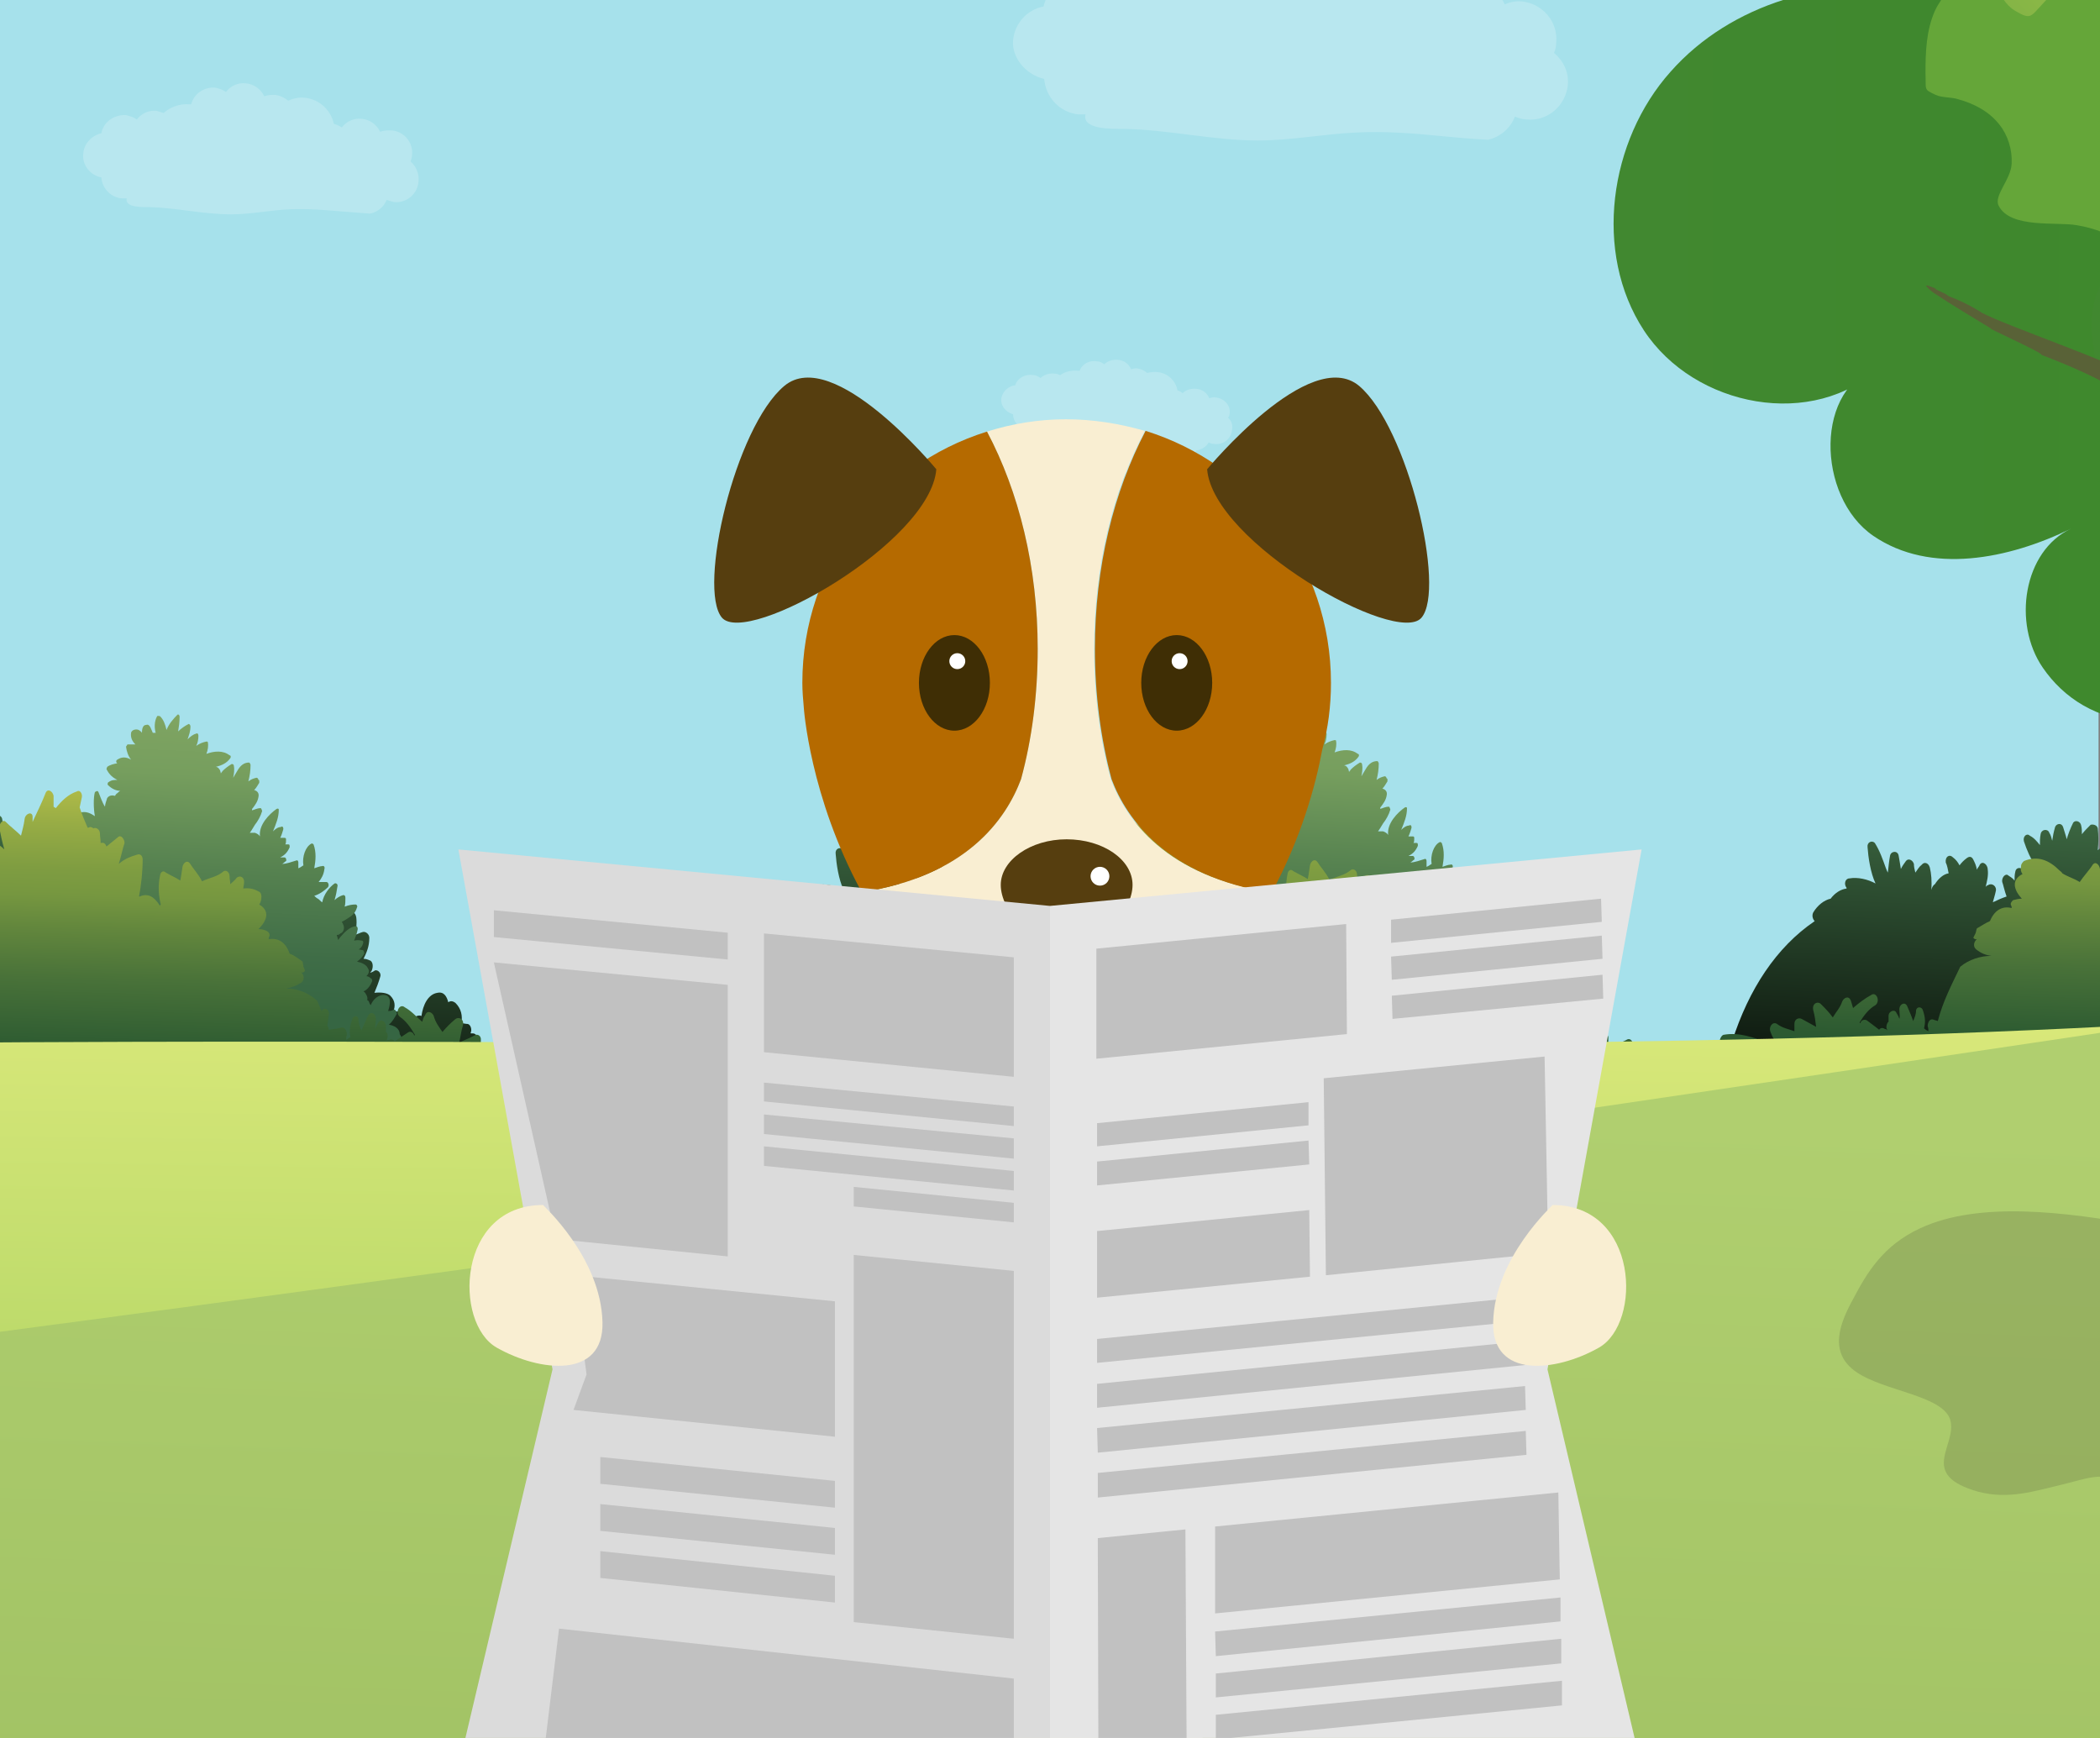
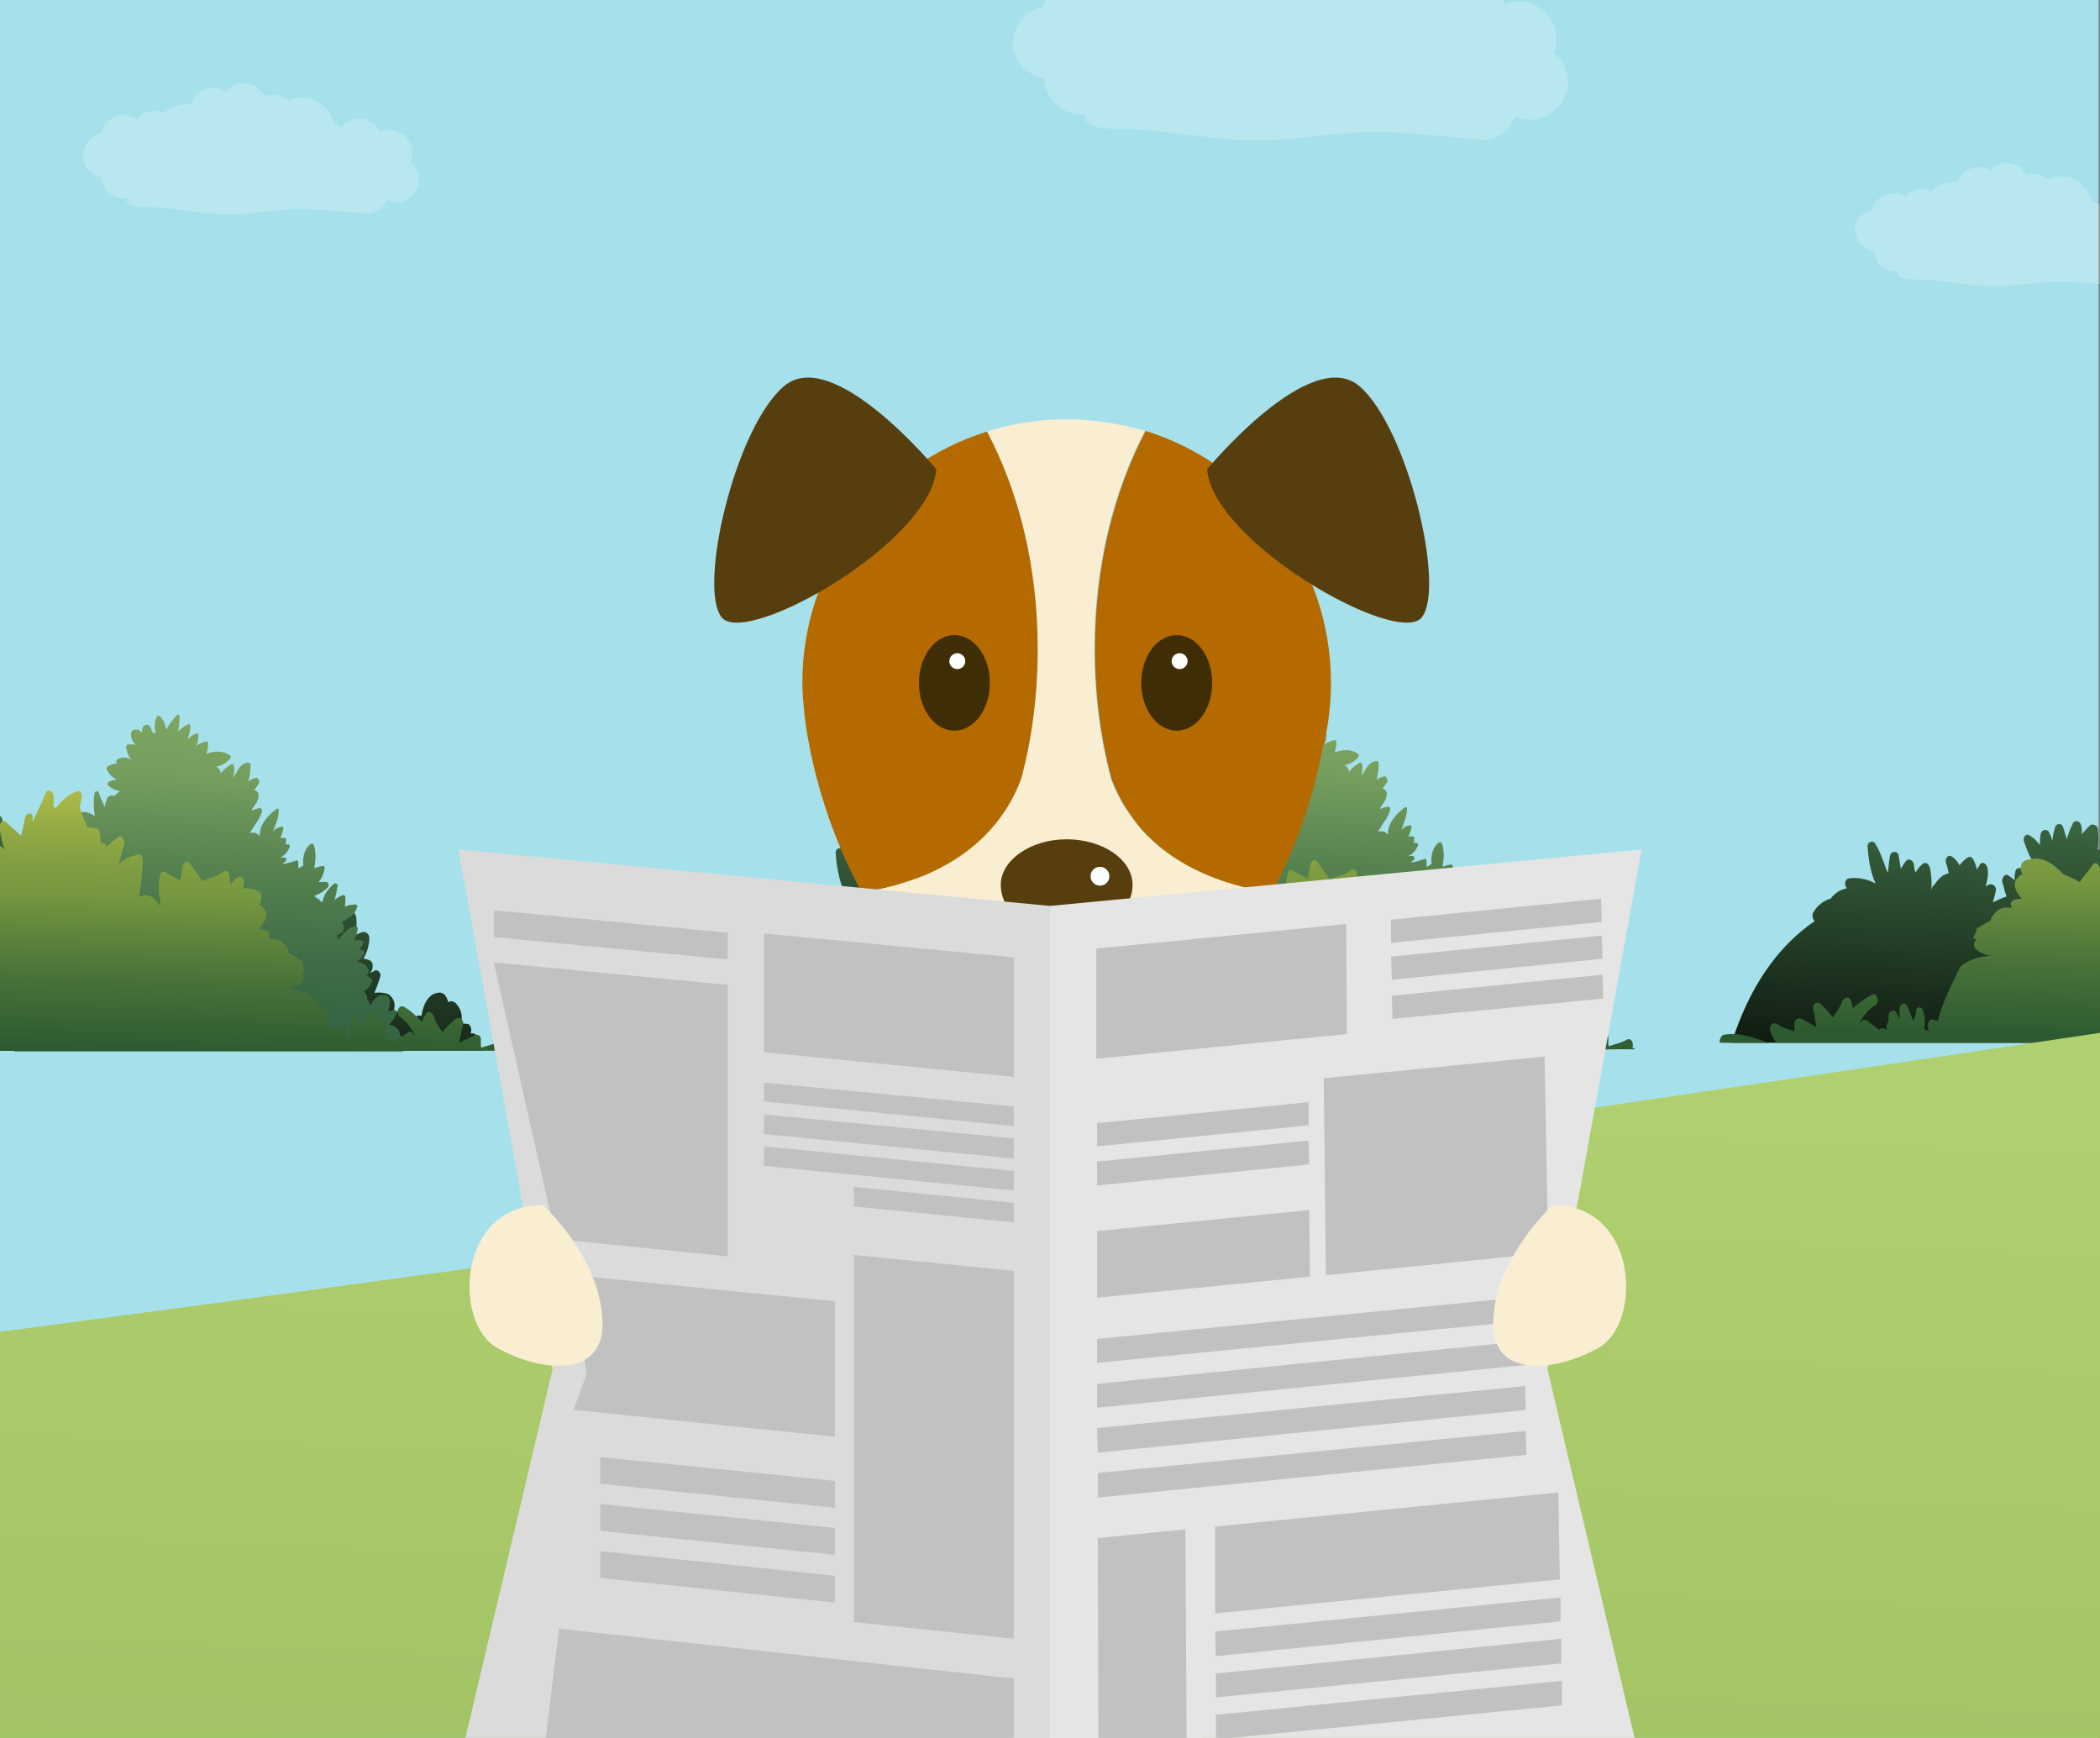
<svg xmlns="http://www.w3.org/2000/svg" xmlns:xlink="http://www.w3.org/1999/xlink" version="1.1" x="0px" y="0px" width="290px" height="240px" viewBox="0 0 290 240" enable-background="new 0 0 290 240" xml:space="preserve">
  <rect x="0" y="0" width="290" height="240" fill="#808080" stroke="none" />
  <g class="no-include">
    <g>
      <defs>
        <rect id="SVGID_1_" x="-0.2" y="0" width="290" height="240" />
      </defs>
      <clipPath id="SVGID_2_">
        <use xlink:href="#SVGID_1_" overflow="visible" />
      </clipPath>
      <rect x="-407.1" y="-256" clip-path="url(#SVGID_2_)" fill="#A6E1EB" width="849" height="600" />
    </g>
    <g>
      <defs>
        <rect id="SVGID_3_" width="290" height="240" />
      </defs>
      <clipPath id="SVGID_4_">
        <use xlink:href="#SVGID_3_" overflow="visible" />
      </clipPath>
      <g clip-path="url(#SVGID_4_)">
        <linearGradient id="SVGID_5_" gradientUnits="userSpaceOnUse" x1="395.579" y1="167.091" x2="395.579" y2="82.873" gradientTransform="matrix(-0.999 -4.650000e-02 4.650000e-02 -0.999 550.118 260.434)">
          <stop offset="0" style="stop-color:#93A03C" />
          <stop offset="0.423" style="stop-color:#417047" />
          <stop offset="1" style="stop-color:#000100" />
        </linearGradient>
        <path fill="url(#SVGID_5_)" d="M222.3,144.9H96.7c0-0.1,0-0.1,0-0.2c2.3-7.2,6.1-13,11.4-16.6c-0.3-0.3-0.4-0.8-0.2-1.2     c0.6-1,1.5-1.7,2.4-1.9c0.6-0.8,1.4-1.3,2.2-1.4v-0.1c-0.4-0.5-0.2-1.3,0.4-1.3c1.1-0.2,2.5,0.1,3.6,0.7c-0.7-1.5-1-3.6-1.1-5     c-0.1-0.7,0.6-1,1-0.6c0.7,1.1,1.1,2.3,1.5,3.4c0.1,0.3,0.2,0.5,0.3,0.7c0.1-0.9,0.2-1.8,0.3-2.3c0.1-0.7,1.1-0.8,1.2,0     c0.1,0.5,0.2,1.2,0.3,1.8c0.2-0.4,0.4-0.7,0.7-1.1c0.3-0.4,0.9-0.2,1.1,0.4c0,0.4,0.1,0.8,0.2,1.2c0.3-0.4,0.5-0.8,0.9-1.1     c0.3-0.4,0.9-0.3,1.1,0.4c0.2,0.8,0.3,1.9,0.2,3.1c0.1-0.4,0.3-0.7,0.5-0.8c0.5-0.8,1.2-1.4,1.9-1.5c-0.1-0.5-0.2-1.1-0.4-1.5     c-0.1-0.8,0.5-1.2,1-0.7c0.4,0.3,0.7,0.7,0.9,1.1c0.3-0.4,0.6-0.7,1-1s0.7-0.2,0.9,0.2c0.2,0.4,0.4,0.8,0.5,1.4     c0.1-0.3,0.3-0.4,0.4-0.7c0.4-0.6,1.1,0,1.1,0.7c0.1,0.8-0.1,1.6-0.3,2.4c0.1-0.2,0.2-0.2,0.4-0.3c0.5-0.3,1.2,0.2,1,0.9     c-0.1,0.5-0.3,1.1-0.4,1.5c0.6-0.3,1.3-0.6,1.9-0.8c-0.3-0.8-0.5-1.8-0.6-2c-0.1-0.5,0.3-1.1,0.7-1c0.4,0.3,0.7,0.4,1,0.8     c0-0.4,0-0.8,0.1-1.2c0.1-0.7,0.9-0.7,1.2-0.1c0.2,0.4,0.3,0.7,0.5,1.1c0.2-0.5,0.4-1.1,0.8-1.6c0.1-0.1,0.2-0.1,0.3-0.3     c-0.7-0.9-1.2-2.1-1.6-3.3c-0.2-0.7,0.4-1.2,0.8-0.8c0.6,0.3,1,0.8,1.4,1.3c0-0.5,0-1,0.1-1.5c0.1-0.7,1-0.8,1.2-0.2     c0.2,0.3,0.3,0.7,0.4,1.1c0.1-0.7,0.2-1.2,0.4-1.9c0.2-0.5,0.9-0.6,1.1,0c0.2,0.7,0.4,1.2,0.5,1.7c0.2-0.7,0.5-1.5,0.9-2.3     c0.3-0.4,1-0.2,1.1,0.4c0.1,0.4,0.1,0.8,0.1,1.2c0.3-0.4,0.7-0.8,1.2-1.3c0.3-0.1,0.9,0,1,0.5c0.1,1,0.1,1.9,0,3     c0.4-0.3,0.8-0.6,1.3-0.7s0.8,0.4,0.8,0.9c0,0.4-0.1,0.7-0.2,1c0.5-0.1,1,0.4,0.8,1.1l-0.1,0.3c0.3-0.3,0.7-0.5,1.1-0.7     c-0.8-2.7-1.9-5.5,0-7.6c0.2-0.3,0.6-0.3,0.9,0c0.2,0.4,0.4,0.7,0.6,1.1c0.1-0.4,0.2-0.7,0.3-1.1c0.2-0.5,1-0.6,1.2,0     c0.2,0.4,0.3,0.9,0.5,1.3c0.1-0.4,0.3-0.8,0.4-1.2c0.3-0.5,1.1-0.4,1.2,0.2c0.1,0.5,0.1,0.9,0.1,1.5c0.1-0.1,0.2-0.3,0.4-0.4     c0.4-0.4,1,0.1,1,0.6c0,1.4-0.2,2.6-0.5,3.7c0.5-0.7,1.2-1.1,2-1.2c0.4-0.2,0.8,0.5,0.7,1.1c-0.1,0.3-0.2,0.6-0.3,0.8     c0.7-0.6,1.4-1,2.2-1.1c0.5,0,0.9,0.8,0.6,1.2c-0.3,0.4-0.5,0.8-0.8,1.2c3.4-1.8,7.8-1.8,11.2-1.6c4.9,0.2,10.7-0.1,15.1,3.2     c0-1.1,0.3-2.3,0.7-3.4c0.1-0.4,0.7-0.6,0.9-0.1c0.8,1.1,0.9,2.3,1,3.6c0.5-1.2,1-2.4,1.9-3.4c0.4-0.4,1,0.1,1,0.8     c0,0.4,0,0.8,0,1.1c0.3-0.3,0.5-0.7,0.8-1.1c0.4-0.4,1-0.3,1.1,0.4c0.3,0.9,0.3,1.9,0.1,2.7c0.5-0.3,1.2-0.4,1.8-0.3     c0.5,0,0.9,0.7,0.7,1.2c-0.4,0.8-0.9,1.5-1.4,2.2c0.4,0,0.8,0,1.1,0.2c0.4,0.1,0.6,0.7,0.4,1.1c-0.1,0.5-0.4,1-0.7,1.2     c0.5,0.1,1,0.1,1.6,0.4c0.4,0.3,0.7,0.8,0.4,1.2c-0.2,0.4-0.4,0.8-0.7,1.1c0.3,0,0.5,0.1,0.8,0.1c0-1.3,0.4-3,0.7-3.9     c0.3-0.8,1.1-0.9,1.4,0c0.2,0.5,0.3,0.9,0.3,1.5c0.5-1.1,1.2-2.1,2.2-2.7c0.4-0.4,1,0,1.1,0.7c0.1,0.9,0,1.8-0.2,2.4     c0.4-0.1,0.7-0.3,1.1-0.4c0.4-0.1,0.9,0.3,0.9,0.8c0,1.2-0.4,2.1-0.8,2.9c0.3,0,0.6,0.1,0.8,0.2c0.5,0.1,0.6,0.9,0.3,1.5     c0,0-0.1,0.1-0.2,0.2c0.3,0,0.5-0.2,0.7-0.3c0.4-0.1,0.9,0.4,0.7,0.9c-0.2,0.7-0.5,1.5-0.8,2.2c0.9-0.1,1.8,0,2.2,0.4     c0.7,0.7,0.7,1.5,0.4,2.2c1.2-0.1,2.3,0.1,2.5,1c0.5-0.3,1-0.6,1.4-0.4c0.2-1.5,0.9-3,2.2-3.2c0.9-0.2,1.3,0.5,1.5,1.3     c0.3-0.2,0.6-0.2,1,0.1c0.8,0.8,1,1.8,0.8,2.8c0.3,0,0.6,0.1,0.9,0.1c0.4,0.1,0.6,0.8,0.4,1.2v0.1c0.1,0,0.2,0,0.3,0     c0.4,0,0.8,0.5,0.6,1.1C221.7,143.7,222.1,144.2,222.3,144.9z" />
        <linearGradient id="SVGID_6_" gradientUnits="userSpaceOnUse" x1="370.903" y1="157.832" x2="370.903" y2="89.072" gradientTransform="matrix(-0.999 -4.650000e-02 4.650000e-02 -0.999 550.118 260.434)">
          <stop offset="0" style="stop-color:#A0BC70" />
          <stop offset="9.113580e-02" style="stop-color:#8FB069" />
          <stop offset="0.219" style="stop-color:#7DA361" />
          <stop offset="0.311" style="stop-color:#769E5E" />
          <stop offset="0.496" style="stop-color:#568250" />
          <stop offset="0.668" style="stop-color:#3F6D47" />
          <stop offset="0.775" style="stop-color:#366643" />
        </linearGradient>
        <path fill="url(#SVGID_6_)" d="M210.5,143.9c0.2,0.3,0.4,0.4,0.7,0.7c0,0.1,0.1,0.2,0.1,0.3h-53.5c0-0.1-0.1-0.1-0.1-0.2     c-0.1,0.1-0.2,0.1-0.2,0.1c-0.1,0-0.1,0-0.1,0c-0.1-0.1-0.2-0.1-0.2-0.3c-0.2-0.9,0.2-2.2,0.3-3c0.3-2,0.8-3.8,1.4-5.6     c0.7-2,1.6-4,2.9-5.5c-0.4,0-0.8-0.1-1.1-0.2c-0.2,0-0.3-0.3-0.2-0.4c0.3-0.5,0.6-1,0.9-1.2c-0.2-0.1-0.3-0.3-0.5-0.5     s-0.1-0.4,0-0.5c0.8-0.8,1.6-1.1,2.5-1.3c-0.2-0.1-0.3-0.1-0.5-0.3c-0.2-0.1-0.2-0.5,0-0.7c0.4-0.1,0.7-0.6,1.1-0.7     c-0.4-0.1-0.8-0.1-1.1-0.2c-0.3,0-0.4-0.4-0.2-0.6c0.6-0.7,1.2-1.4,1.7-2.1c0,0-0.1,0-0.2-0.1c-0.1-0.1-0.1-0.4,0-0.5     c0.6-0.5,1.2-0.8,1.8-1.1c-0.3-0.5-0.1-1.2,0-1.8c0,0-0.1-0.1,0-0.1c0-0.8,0.6-1.6,1.1-2.2c0.1-0.1,0.2-0.3,0.4-0.4     c-0.5,0-1.1-0.1-1.5-0.5c-0.2-0.1-0.2-0.4,0-0.5c0.4-0.4,0.9-0.7,1.5-0.9c-0.5-0.2-0.9-0.6-0.9-1.3c0-0.1,0.1-0.3,0.3-0.3     c0.8-0.2,1.4,0.1,2,0.5c-0.2-1.1-0.2-2.6,0-3.3c0.1-0.1,0.4-0.3,0.5,0c0.3,0.7,0.5,1.4,0.9,2c0-0.4,0.2-0.8,0.3-1.2     c0.3-0.4,0.7-0.4,1.1-0.3c0,0,0-0.1,0.2-0.3c0.2-0.1,0.3-0.3,0.5-0.4c-0.6,0-1.2-0.3-1.7-0.8c-0.1-0.1,0-0.4,0.1-0.4     c0.4-0.3,0.8-0.3,1.2-0.3c-0.6-0.3-1.1-0.7-1.5-1.5l0.1-0.3c0.4-0.3,0.9-0.4,1.4-0.5c-0.2-0.1-0.2-0.4,0-0.5     c0.6-0.4,1.2-0.4,1.9,0c-0.4-0.5-0.6-1.1-0.7-1.8c0,0,0.1-0.1,0.2-0.3c0.4,0,0.8,0,1.1,0c-0.4-0.4-0.7-0.9-0.6-1.6     c0.1-0.5,0.9-0.6,1.2-0.3c0.1,0.1,0.2,0.1,0.3,0.3c0-0.5,0.1-1.1,0.6-1.1c0.5-0.2,0.7,0.7,0.9,1.1c0.1,0,0.1,0,0.3,0h0.1     c-0.2-0.7-0.2-1.6,0.2-2.3c0.1-0.1,0.3,0,0.4,0c0.5,0.5,0.7,1.1,0.9,1.9c0.3-0.8,0.9-1.5,1.5-2.1c0.1-0.1,0.3,0,0.3,0.3     c0,0.7-0.1,1.4-0.2,2c0.4-0.4,1-0.8,1.4-1c0.1-0.1,0.3,0.1,0.3,0.3c0,0.7-0.2,1.2-0.4,1.8c0.4-0.4,0.8-0.7,1.2-0.8     c0.2-0.1,0.3,0.1,0.3,0.3c0,0.5-0.1,1-0.3,1.4c0.4-0.3,0.9-0.5,1.4-0.6c0.1,0,0.2,0,0.2,0.1c0.1,0.5,0,1.1-0.2,1.6     c1.1-0.4,2.3-0.5,3.2,0.2c0.2,0,0.2,0.3,0.1,0.4c-0.5,0.7-1.2,1-2,1.2c0.3,0,0.5,0.3,0.6,0.5l0.1,0.4c0.1-0.2,0.2-0.2,0.2-0.3     c0.4-0.4,0.8-0.7,1.3-1c0.2,0,0.3,0.1,0.3,0.3c0.1,0.5,0,1.1-0.1,1.6c0.2-0.3,0.4-0.7,0.6-1c0.4-0.7,0.9-1.1,1.6-1.1     c0.1,0,0.2,0.3,0.2,0.3c0,0.8-0.1,1.5-0.3,2.3c0.4-0.3,0.7-0.4,1.1-0.5c0.1,0,0.2,0,0.3,0.3c0,0,0.1,0,0.1,0.1c0,0,0,0.1,0,0.3     c-0.2,0.3-0.4,0.7-0.7,1c0.4,0.1,0.7,0.4,0.6,0.9c-0.1,0.7-0.5,1.2-0.8,1.6c-0.1,0.1-0.1,0.1-0.1,0.3c0.4-0.1,0.7-0.3,1.2-0.3     c0.1,0,0.2,0.4,0.2,0.4c-0.2,0.7-0.6,1.4-1,1.9c-0.2,0.3-0.4,0.7-0.7,1.1c0.3,0,0.5,0,0.7,0c0.3,0.1,0.6,0.3,0.7,0.5     c-0.2-1.6,1.3-3.1,2.3-3.8c0.2-0.1,0.3,0,0.3,0.1c0,1.1-0.4,2-0.8,3c0.3-0.3,0.7-0.6,1.1-0.6c0.2-0.2,0.4,0.1,0.3,0.4     c-0.1,0.3-0.2,0.7-0.4,1.1c0.2,0,0.4,0,0.6,0c0.2,0,0.2,0.1,0.2,0.3c0,0.3,0,0.4-0.1,0.6c0.1,0,0.3,0,0.4,0     c0.2,0,0.2,0.1,0.2,0.4c-0.3,0.7-0.7,1.1-1.3,1.4c0.2,0,0.4,0,0.6,0c0.2,0,0.3,0.4,0.2,0.5c-0.2,0.1-0.4,0.4-0.6,0.4     c0.7,0,1.4-0.3,2.1-0.5c0.2,0,0.2,0.3,0.2,0.3c0,0.3,0,0.5,0,0.8c0.3-0.1,0.5-0.3,0.7-0.4c-0.2-1.2,0.3-2.6,1.1-3     c0.1-0.1,0.3,0.1,0.3,0.1c0.4,1.1,0.3,2.2,0.1,3.3c0.3-0.1,0.8-0.3,1.1-0.3c0.2-0.1,0.4,0.1,0.3,0.4c-0.1,0.8-0.4,1.3-0.8,1.8     c0.4,0,0.7,0,1.1,0c0.2,0,0.4,0.4,0.2,0.7c-0.5,0.5-1.2,1-1.9,1.2c0.2,0.2,0.3,0.3,0.5,0.4s0.4,0.4,0.6,0.5     c0.2-1.1,1-2.1,1.7-2.6c0.2-0.1,0.5,0.1,0.4,0.4c-0.1,0.7-0.2,1.2-0.4,1.9c0.3-0.3,0.8-0.6,1.2-0.7c0.2,0,0.3,0.1,0.3,0.4     c0,0.4,0,0.8-0.1,1.2c0.5-0.2,1-0.3,1.5-0.3c0.2,0,0.3,0.3,0.2,0.4c-0.2,0.7-0.6,1.1-1.1,1.4c-0.3,0.2-0.6,0.4-1,0.6     c0.2,0.3,0.3,0.6,0.3,0.8c0,0.4-0.2,0.7-0.5,0.8c-0.2,0.2-0.3,0.2-0.5,0.2c0.1,0.3,0.1,0.4,0.2,0.7c0.1-0.1,0.2-0.3,0.3-0.4     c0.6-0.7,1.3-1.4,2.1-1.5c0.2,0,0.3,0.1,0.3,0.4c-0.1,0.6-0.3,1.1-0.5,1.6c0.3-0.1,0.7-0.1,1.1,0c0.2,0,0.2,0.3,0.1,0.5     c-0.1,0.3-0.3,0.6-0.6,0.7c0.2,0,0.4,0.1,0.6,0.1c0.2,0.1,0.2,0.4,0.2,0.5c-0.2,0.4-0.6,0.8-1,1.1c0.6,0.1,1.3,0.4,1.5,0.9     c0.3,0.4,0.1,0.8-0.2,1.1c0.2,0,0.4,0.1,0.6,0.3c0.2,0,0.2,0.3,0.2,0.4c-0.3,0.7-0.7,1.2-1.2,1.4c0.2,0.1,0.3,0.3,0.4,0.5     c0.1,0.1,0.2,0.5,0.1,0.7c0.1,0,0.2,0.2,0.2,0.1c0.1,0.3,0.2,0.5,0.3,0.6c0.3-0.8,1.1-1.5,1.9-1.4c1,0.1,0.8,1.3,0.5,2.2     c0.3,0,0.5,0,0.8-0.2c0.2,0,0.4,0.3,0.4,0.6c-0.3,0.5-0.6,1.1-1.1,1.5c0.7,0.1,1.5,0.5,1.5,1.3     C211.5,143.4,211,143.8,210.5,143.9z" />
        <linearGradient id="SVGID_7_" gradientUnits="userSpaceOnUse" x1="92.068" y1="152.189" x2="92.068" y2="105.868" gradientTransform="matrix(1 2.510000e-02 2.510000e-02 -1 68.79 258.841)">
          <stop offset="0" style="stop-color:#AEBA48" />
          <stop offset="0.1" style="stop-color:#97AC45" />
          <stop offset="0.231" style="stop-color:#7F9D41" />
          <stop offset="0.311" style="stop-color:#769740" />
          <stop offset="0.408" style="stop-color:#63873D" />
          <stop offset="0.559" style="stop-color:#497239" />
          <stop offset="0.775" style="stop-color:#2C5A31" />
          <stop offset="1" style="stop-color:#24542E" />
        </linearGradient>
        <path fill="url(#SVGID_7_)" d="M225.7,144.9h-123c-0.3-0.4-0.6-0.9-0.8-1.5c-0.3-0.7,0.3-1.5,0.9-1.1c0.8,0.6,1.6,0.7,2.4,1v-1     c0-0.7,0.6-0.9,1-0.7c0.7,0.4,1.3,0.7,2,1.1c-0.1-0.8-0.2-1.6-0.4-2.3c-0.2-1,0.7-1.3,1.1-0.8c0.6,0.6,1.1,1.1,1.6,1.8     c0.4-0.7,1-1.3,1.3-2.2c0.2-0.5,0.9-0.9,1.2-0.1c0.1,0.3,0.2,0.7,0.3,1c0.8-0.7,1.6-1.3,2.5-1.8c0.7-0.5,1.3,0.8,0.6,1.4     c-0.9,0.5-1.6,1.4-2.2,2.4l0.1,0.1c0.1-0.4,0.5-0.6,0.9-0.4c0.5,0.4,1.1,0.8,1.7,1.3c0.2-0.3,0.5-0.3,0.8-0.1     c0.1,0,0.2,0,0.3,0.2c0-0.2-0.1-0.3-0.1-0.4c0-0.3,0.1-0.7,0.3-0.8c0,0,0-0.6,0-0.8c0-0.7,0.9-1,1.1-0.4c0.2,0.3,0.3,0.5,0.4,0.8     c0.1-0.4,0-0.8,0-1.2c-0.1-0.8,0.8-1.3,1.1-0.5c0.3,0.7,0.6,1.4,0.8,2c0.2-0.5,0.4-0.9,0.4-1.5c0.1-0.5,0.7-0.5,0.9-0.1     c0.4,1.1,0.4,1.8,0.2,2.6c0.2,0.2,0.4,0.3,0.6,0.4c0-0.3,0-0.4-0.1-0.7c0-0.5,0.3-1.1,0.8-0.9c0.2,0.1,0.4,0.1,0.6,0.2     c0.7-2.7,1.9-5,3.1-7.5c1.2-1,2.8-1.5,4.3-1.5c-0.8-0.1-1.5-0.4-2.1-0.9c-0.5-0.4-0.3-1.1,0.1-1.4h-0.2c-0.1,0-0.2-0.1-0.3-0.2     c0.1-0.2,0.2-0.4,0.3-0.6c0.1-0.2,0.1-0.5,0.2-0.7c0.7-0.4,1.3-0.8,1.8-1c0.7-1.7,1.9-2.1,3-1.8c0-0.1,0-0.3-0.1-0.4     c-0.1-0.3,0.1-0.5,0.3-0.7c0.4-0.1,0.8-0.2,1.2-0.2c-1.1-1.2-1.5-2.6,0.1-3.4c-0.2-0.3-0.3-0.5-0.2-1.1c0-0.3,0.2-0.5,0.4-0.7     c1.9-0.8,3.5-0.1,4.9,1.3c0.1,0.1,0.3,0.2,0.4,0.4c0.8,0.5,1.6,0.7,2.4,1.2c0.6-0.9,1.3-1.6,1.8-2.4c0.4-0.5,0.9,0,1,0.6     c0,0.7,0.1,1.4,0.2,1.9c0.4-0.8,0.8-1.5,1.2-2.4c0.3-0.5,0.9-0.4,1,0.3c0.1,0.3,0.2,0.6,0.3,1c0.2,0.1,0.3,0.2,0.4,0.5     c0,0.1,0,0.1,0,0.2c0.8-1.2,1.8-1.6,2.8-0.9c-0.2-1.6-0.3-3.4-0.2-5.2c0-0.5,0.4-0.8,0.7-0.6c1,0.3,1.8,0.7,2.5,1.4     c-0.3-1-0.5-2-0.7-3c0-0.6,0.5-1.2,0.9-0.8c0.7,0.7,1.5,1.3,2.1,1.9c0.2-0.8,0.4-1.5,0.5-2.3s1.1-1.1,1.1-0.3c0,0.1,0,0.3,0,0.3     c0,0.1,0,0.3,0,0.4c0.6-1.3,1.3-2.7,1.8-4c0.3-0.7,1-0.2,1.1,0.4c0,0.5,0,1,0,1.5c0.1,0.1,0.2,0.1,0.3,0.2c0.8-1,1.7-1.9,2.9-2.3     c0.5-0.3,0.8,0.4,0.7,0.8c-0.1,0.5-0.2,0.9-0.3,1.4c0.3,0.9,0.7,1.9,1.1,2.8c0.1,0,0.2,0,0.3-0.1c0.2,0,0.4,0.1,0.5,0.2     c0.3-0.2,0.9,0.1,0.9,0.7c0,0.4,0.1,0.8,0.1,1.3h0.1c0.4-0.1,0.6,0.2,0.7,0.5c0.5-0.4,1-0.8,1.6-1.3c0.4-0.4,0.9,0.3,0.9,0.8     c-0.3,0.9-0.5,2-0.8,2.9c0.8-0.7,1.6-1,2.6-1.3c0.3-0.1,0.7,0.1,0.7,0.7c0,1.7-0.2,3.5-0.5,5.1h0.1c1.1-0.5,2,0,2.8,1.3     c0-0.1,0-0.1,0.1-0.2c-0.3-1.2-0.4-2.6-0.1-4c0.1-0.6,0.5-0.7,0.8-0.4c0.7,0.4,1.4,0.7,2,1.1c0.1-0.5,0.2-1.2,0.3-1.9     c0.1-0.5,0.6-1,1-0.5c0.5,0.8,1.2,1.5,1.7,2.5c1-0.5,2.1-0.6,3-1.4c0.4-0.2,0.8,0.2,0.8,0.7c0,0.4,0.1,0.7,0.1,1.1     c0.3-0.3,0.6-0.5,0.9-0.9c0.5-0.4,1.1,0,1,0.7c0,0.3-0.1,0.5-0.1,0.8c0.7-0.1,1.4,0,2.1,0.4c0.3,0.1,0.4,0.4,0.4,0.7     c0,0.5-0.1,0.8-0.3,1.1c1.5,0.9,1.1,2.2-0.1,3.4c0.4,0,0.9,0.1,1.2,0.3c0.2,0.1,0.4,0.4,0.3,0.7c-0.1,0.1-0.1,0.3-0.1,0.4     c1.1-0.2,2.3,0.2,2.9,2c0.6,0.2,1.1,0.6,1.8,1.1c0,0.2,0.1,0.5,0.1,0.7c0.1,0.2,0.2,0.4,0.2,0.6c-0.1,0.1-0.2,0.2-0.3,0.2h-0.2     c0.4,0.3,0.5,1,0,1.4c-0.6,0.4-1.4,0.7-2.1,0.8c1.6,0,3.1,0.6,4.3,1.7c0.2,0.5,0.4,0.9,0.6,1.4c0,0,0,0,0.1-0.1     c0.4-0.5,1.1,0,0.9,0.7c-0.1,0.5-0.1,0.9-0.2,1.4c0.1,0.2,0.2,0.4,0.2,0.6c0.5-0.1,1.1-0.1,1.7-0.3c0.5-0.1,0.8,0.4,0.8,1     c-0.1,0.3-0.1,0.4-0.1,0.7c0.2-0.1,0.4-0.3,0.6-0.4c-0.2-0.8-0.1-1.5,0.3-2.6c0.2-0.4,0.8-0.4,0.8,0.2c0,0.5,0.2,1,0.4,1.5     c0.3-0.7,0.6-1.3,0.9-2c0.4-0.8,1.2-0.3,1.1,0.6c0,0.4-0.1,0.8-0.1,1.2c0.1-0.3,0.2-0.5,0.4-0.8c0.3-0.7,1.1-0.3,1.1,0.4     c0,0.3,0,0.8,0,0.8c0.2,0.1,0.3,0.5,0.2,0.8c0,0.1-0.1,0.3-0.1,0.4c0.1-0.1,0.2-0.1,0.3-0.1c0.3-0.1,0.6-0.1,0.8,0.2     c0.6-0.4,1.2-0.8,1.8-1.2c0.4-0.3,0.8,0,0.9,0.4l0.1-0.1c-0.6-1-1.2-1.9-2.1-2.5c-0.7-0.6,0-1.9,0.7-1.3c0.9,0.5,1.6,1.3,2.4,2     c0.1-0.3,0.2-0.7,0.4-0.9c0.3-0.8,1-0.4,1.2,0.1c0.2,0.8,0.7,1.5,1.2,2.2c0.6-0.7,1.1-1.2,1.7-1.7c0.5-0.5,1.4-0.1,1.1,0.9     c-0.2,0.6-0.3,1.5-0.5,2.3c0.7-0.4,1.4-0.6,2.1-1c0.4-0.3,1,0,0.9,0.7v1c0.8-0.3,1.6-0.4,2.5-0.9c0.6-0.4,1.1,0.4,0.8,1.1     C225.8,144.7,225.7,144.8,225.7,144.9z" />
        <linearGradient id="SVGID_8_" gradientUnits="userSpaceOnUse" x1="26.68" y1="152.192" x2="26.68" y2="105.867" gradientTransform="matrix(1 2.510000e-02 2.510000e-02 -1 68.79 258.841)">
          <stop offset="0" style="stop-color:#AEBA48" />
          <stop offset="0.1" style="stop-color:#97AC45" />
          <stop offset="0.231" style="stop-color:#7F9D41" />
          <stop offset="0.311" style="stop-color:#769740" />
          <stop offset="0.408" style="stop-color:#63873D" />
          <stop offset="0.559" style="stop-color:#497239" />
          <stop offset="0.775" style="stop-color:#2C5A31" />
          <stop offset="1" style="stop-color:#24542E" />
        </linearGradient>
        <path fill="url(#SVGID_8_)" d="M95,144.9c-0.1-0.4,0.2-1,0.5-1.1c2.2-0.4,4.2,0.4,6.2,1.1H95z" />
      </g>
    </g>
    <g>
      <defs>
        <rect id="SVGID_9_" width="290" height="240" />
      </defs>
      <clipPath id="SVGID_10_">
        <use xlink:href="#SVGID_9_" overflow="visible" />
      </clipPath>
      <g clip-path="url(#SVGID_10_)">
        <linearGradient id="SVGID_11_" gradientUnits="userSpaceOnUse" x1="253.223" y1="174.629" x2="253.223" y2="90.41" gradientTransform="matrix(-0.999 -4.650000e-02 4.650000e-02 -0.999 550.118 260.434)">
          <stop offset="0" style="stop-color:#93A03C" />
          <stop offset="0.423" style="stop-color:#417047" />
          <stop offset="1" style="stop-color:#000100" />
        </linearGradient>
-         <path fill="url(#SVGID_11_)" d="M364.9,144H239.2c0-0.1,0-0.1,0-0.2c2.3-7.2,6.1-13,11.4-16.6c-0.3-0.3-0.4-0.8-0.2-1.2     c0.6-1,1.5-1.7,2.4-1.9c0.6-0.8,1.4-1.3,2.2-1.4v-0.1c-0.4-0.5-0.2-1.3,0.4-1.3c1.1-0.2,2.5,0.1,3.6,0.7c-0.7-1.5-1-3.6-1.1-5     c-0.1-0.7,0.6-1,1-0.6c0.7,1.1,1.1,2.3,1.5,3.4c0.1,0.3,0.2,0.5,0.3,0.7c0.1-0.9,0.2-1.8,0.3-2.3c0.1-0.7,1.1-0.8,1.2,0     c0.1,0.5,0.2,1.2,0.3,1.8c0.2-0.4,0.4-0.7,0.7-1.1c0.3-0.4,0.9-0.2,1.1,0.4c0,0.4,0.1,0.8,0.2,1.2c0.3-0.4,0.5-0.8,0.9-1.1     c0.3-0.4,0.9-0.3,1.1,0.4c0.2,0.8,0.3,1.9,0.2,3.1c0.1-0.4,0.3-0.7,0.5-0.8c0.5-0.8,1.2-1.4,1.9-1.5c-0.1-0.5-0.2-1.1-0.4-1.5     c-0.1-0.8,0.5-1.2,1-0.7c0.4,0.3,0.7,0.7,0.9,1.1c0.3-0.4,0.6-0.7,1-1s0.7-0.2,0.9,0.2c0.2,0.4,0.4,0.8,0.5,1.4     c0.1-0.3,0.3-0.4,0.4-0.7c0.4-0.6,1.1,0,1.1,0.7c0.1,0.8-0.1,1.6-0.3,2.4c0.1-0.2,0.2-0.2,0.4-0.3c0.5-0.3,1.2,0.2,1,0.9     c-0.1,0.5-0.3,1.1-0.4,1.5c0.6-0.3,1.3-0.6,1.9-0.8c-0.3-0.8-0.5-1.8-0.6-2c-0.1-0.5,0.3-1.1,0.7-1c0.4,0.3,0.7,0.4,1,0.8     c0-0.4,0-0.8,0.1-1.2c0.1-0.7,0.9-0.7,1.2-0.1c0.2,0.4,0.3,0.7,0.5,1.1c0.2-0.5,0.4-1.1,0.8-1.6c0.1-0.1,0.2-0.1,0.3-0.3     c-0.7-0.9-1.2-2.1-1.6-3.3c-0.2-0.7,0.4-1.2,0.8-0.8c0.6,0.3,1,0.8,1.4,1.3c0-0.5,0-1,0.1-1.5c0.1-0.7,1-0.8,1.2-0.2     c0.2,0.3,0.3,0.7,0.4,1.1c0.1-0.7,0.2-1.2,0.4-1.9c0.2-0.5,0.9-0.6,1.1,0c0.2,0.7,0.4,1.2,0.5,1.7c0.2-0.7,0.5-1.5,0.9-2.3     c0.3-0.4,1-0.2,1.1,0.4c0.1,0.4,0.1,0.8,0.1,1.2c0.3-0.4,0.7-0.8,1.2-1.3c0.3-0.1,0.9,0,1,0.5c0.1,1,0.1,1.9,0,3     c0.4-0.3,0.8-0.6,1.3-0.7s0.8,0.4,0.8,0.9c0,0.4-0.1,0.7-0.2,1c0.5-0.1,1,0.4,0.8,1.1l-0.1,0.3c0.3-0.3,0.7-0.5,1.1-0.7     c-0.8-2.7-1.9-5.5,0-7.6c0.2-0.3,0.6-0.3,0.9,0c0.2,0.4,0.4,0.7,0.6,1.1c0.1-0.4,0.2-0.7,0.3-1.1c0.2-0.5,1-0.6,1.2,0     c0.2,0.4,0.3,0.9,0.5,1.3c0.1-0.4,0.3-0.8,0.4-1.2c0.3-0.5,1.1-0.4,1.2,0.2c0.1,0.5,0.1,0.9,0.1,1.5c0.1-0.1,0.2-0.3,0.4-0.4     c0.4-0.4,1,0.1,1,0.6c0,1.4-0.2,2.6-0.5,3.7c0.5-0.7,1.2-1.1,2-1.2c0.4-0.2,0.8,0.5,0.7,1.1c-0.1,0.3-0.2,0.6-0.3,0.8     c0.7-0.6,1.4-1,2.2-1.1c0.5,0,0.9,0.8,0.6,1.2c-0.3,0.4-0.5,0.8-0.8,1.2c3.4-1.8,7.8-1.8,11.2-1.6c4.9,0.2,10.7-0.1,15.1,3.2     c0-1.1,0.3-2.3,0.7-3.4c0.1-0.4,0.7-0.6,0.9-0.1c0.8,1.1,0.9,2.3,1,3.6c0.5-1.2,1-2.4,1.9-3.4c0.4-0.4,1,0.1,1,0.8     c0,0.4,0,0.8,0,1.1c0.3-0.3,0.5-0.7,0.8-1.1c0.4-0.4,1-0.3,1.1,0.4c0.3,0.9,0.3,1.9,0.1,2.7c0.5-0.3,1.2-0.4,1.8-0.3     c0.5,0,0.9,0.7,0.7,1.2c-0.4,0.8-0.9,1.5-1.4,2.2c0.4,0,0.8,0,1.1,0.2c0.4,0.1,0.6,0.7,0.4,1.1c-0.1,0.5-0.4,1-0.7,1.2     c0.5,0.1,1,0.1,1.6,0.4c0.4,0.3,0.7,0.8,0.4,1.2c-0.2,0.4-0.4,0.8-0.7,1.1c0.3,0,0.5,0.1,0.8,0.1c0-1.3,0.4-3,0.7-3.9     c0.3-0.8,1.1-0.9,1.4,0c0.2,0.5,0.3,0.9,0.3,1.5c0.5-1.1,1.2-2.1,2.2-2.7c0.4-0.4,1,0,1.1,0.7c0.1,0.9,0,1.8-0.2,2.4     c0.4-0.1,0.7-0.3,1.1-0.4s0.9,0.3,0.9,0.8c0,1.2-0.4,2.1-0.8,2.9c0.3,0,0.6,0.1,0.8,0.2c0.5,0.1,0.6,0.9,0.3,1.5     c0,0-0.1,0.1-0.2,0.2c0.3,0,0.5-0.2,0.7-0.3c0.4-0.1,0.9,0.4,0.7,0.9c-0.2,0.7-0.5,1.5-0.8,2.2c0.9-0.1,1.8,0,2.2,0.4     c0.7,0.7,0.7,1.5,0.4,2.2c1.2-0.1,2.3,0.1,2.5,1c0.5-0.3,1-0.6,1.4-0.4c0.2-1.5,0.9-3,2.2-3.2c0.9-0.2,1.3,0.5,1.5,1.3     c0.3-0.2,0.6-0.2,1,0.1c0.8,0.8,1,1.8,0.8,2.8c0.3,0,0.6,0.1,0.9,0.1c0.4,0.1,0.6,0.8,0.4,1.2v0.1c0.1,0,0.2,0,0.3,0     c0.4,0,0.8,0.5,0.6,1.1C364.2,142.8,364.6,143.3,364.9,144z" />
+         <path fill="url(#SVGID_11_)" d="M364.9,144H239.2c0-0.1,0-0.1,0-0.2c2.3-7.2,6.1-13,11.4-16.6c-0.3-0.3-0.4-0.8-0.2-1.2     c0.6-1,1.5-1.7,2.4-1.9c0.6-0.8,1.4-1.3,2.2-1.4v-0.1c-0.4-0.5-0.2-1.3,0.4-1.3c1.1-0.2,2.5,0.1,3.6,0.7c-0.7-1.5-1-3.6-1.1-5     c-0.1-0.7,0.6-1,1-0.6c0.7,1.1,1.1,2.3,1.5,3.4c0.1,0.3,0.2,0.5,0.3,0.7c0.1-0.9,0.2-1.8,0.3-2.3c0.1-0.7,1.1-0.8,1.2,0     c0.1,0.5,0.2,1.2,0.3,1.8c0.2-0.4,0.4-0.7,0.7-1.1c0.3-0.4,0.9-0.2,1.1,0.4c0,0.4,0.1,0.8,0.2,1.2c0.3-0.4,0.5-0.8,0.9-1.1     c0.3-0.4,0.9-0.3,1.1,0.4c0.2,0.8,0.3,1.9,0.2,3.1c0.1-0.4,0.3-0.7,0.5-0.8c0.5-0.8,1.2-1.4,1.9-1.5c-0.1-0.5-0.2-1.1-0.4-1.5     c-0.1-0.8,0.5-1.2,1-0.7c0.4,0.3,0.7,0.7,0.9,1.1c0.3-0.4,0.6-0.7,1-1s0.7-0.2,0.9,0.2c0.2,0.4,0.4,0.8,0.5,1.4     c0.1-0.3,0.3-0.4,0.4-0.7c0.4-0.6,1.1,0,1.1,0.7c0.1,0.8-0.1,1.6-0.3,2.4c0.1-0.2,0.2-0.2,0.4-0.3c0.5-0.3,1.2,0.2,1,0.9     c-0.1,0.5-0.3,1.1-0.4,1.5c0.6-0.3,1.3-0.6,1.9-0.8c-0.3-0.8-0.5-1.8-0.6-2c-0.1-0.5,0.3-1.1,0.7-1c0.4,0.3,0.7,0.4,1,0.8     c0-0.4,0-0.8,0.1-1.2c0.1-0.7,0.9-0.7,1.2-0.1c0.2,0.4,0.3,0.7,0.5,1.1c0.2-0.5,0.4-1.1,0.8-1.6c0.1-0.1,0.2-0.1,0.3-0.3     c-0.7-0.9-1.2-2.1-1.6-3.3c-0.2-0.7,0.4-1.2,0.8-0.8c0.6,0.3,1,0.8,1.4,1.3c0-0.5,0-1,0.1-1.5c0.1-0.7,1-0.8,1.2-0.2     c0.2,0.3,0.3,0.7,0.4,1.1c0.1-0.7,0.2-1.2,0.4-1.9c0.2-0.5,0.9-0.6,1.1,0c0.2,0.7,0.4,1.2,0.5,1.7c0.2-0.7,0.5-1.5,0.9-2.3     c0.3-0.4,1-0.2,1.1,0.4c0.1,0.4,0.1,0.8,0.1,1.2c0.3-0.4,0.7-0.8,1.2-1.3c0.3-0.1,0.9,0,1,0.5c0.1,1,0.1,1.9,0,3     c0.4-0.3,0.8-0.6,1.3-0.7s0.8,0.4,0.8,0.9c0,0.4-0.1,0.7-0.2,1c0.5-0.1,1,0.4,0.8,1.1l-0.1,0.3c0.3-0.3,0.7-0.5,1.1-0.7     c-0.8-2.7-1.9-5.5,0-7.6c0.2-0.3,0.6-0.3,0.9,0c0.2,0.4,0.4,0.7,0.6,1.1c0.1-0.4,0.2-0.7,0.3-1.1c0.2-0.5,1-0.6,1.2,0     c0.2,0.4,0.3,0.9,0.5,1.3c0.1-0.4,0.3-0.8,0.4-1.2c0.3-0.5,1.1-0.4,1.2,0.2c0.1,0.5,0.1,0.9,0.1,1.5c0.1-0.1,0.2-0.3,0.4-0.4     c0.4-0.4,1,0.1,1,0.6c0,1.4-0.2,2.6-0.5,3.7c0.5-0.7,1.2-1.1,2-1.2c0.4-0.2,0.8,0.5,0.7,1.1c-0.1,0.3-0.2,0.6-0.3,0.8     c0.7-0.6,1.4-1,2.2-1.1c0.5,0,0.9,0.8,0.6,1.2c-0.3,0.4-0.5,0.8-0.8,1.2c3.4-1.8,7.8-1.8,11.2-1.6c4.9,0.2,10.7-0.1,15.1,3.2     c0-1.1,0.3-2.3,0.7-3.4c0.1-0.4,0.7-0.6,0.9-0.1c0.8,1.1,0.9,2.3,1,3.6c0.5-1.2,1-2.4,1.9-3.4c0.4-0.4,1,0.1,1,0.8     c0,0.4,0,0.8,0,1.1c0.3-0.3,0.5-0.7,0.8-1.1c0.4-0.4,1-0.3,1.1,0.4c0.3,0.9,0.3,1.9,0.1,2.7c0.5,0,0.9,0.7,0.7,1.2c-0.4,0.8-0.9,1.5-1.4,2.2c0.4,0,0.8,0,1.1,0.2c0.4,0.1,0.6,0.7,0.4,1.1c-0.1,0.5-0.4,1-0.7,1.2     c0.5,0.1,1,0.1,1.6,0.4c0.4,0.3,0.7,0.8,0.4,1.2c-0.2,0.4-0.4,0.8-0.7,1.1c0.3,0,0.5,0.1,0.8,0.1c0-1.3,0.4-3,0.7-3.9     c0.3-0.8,1.1-0.9,1.4,0c0.2,0.5,0.3,0.9,0.3,1.5c0.5-1.1,1.2-2.1,2.2-2.7c0.4-0.4,1,0,1.1,0.7c0.1,0.9,0,1.8-0.2,2.4     c0.4-0.1,0.7-0.3,1.1-0.4s0.9,0.3,0.9,0.8c0,1.2-0.4,2.1-0.8,2.9c0.3,0,0.6,0.1,0.8,0.2c0.5,0.1,0.6,0.9,0.3,1.5     c0,0-0.1,0.1-0.2,0.2c0.3,0,0.5-0.2,0.7-0.3c0.4-0.1,0.9,0.4,0.7,0.9c-0.2,0.7-0.5,1.5-0.8,2.2c0.9-0.1,1.8,0,2.2,0.4     c0.7,0.7,0.7,1.5,0.4,2.2c1.2-0.1,2.3,0.1,2.5,1c0.5-0.3,1-0.6,1.4-0.4c0.2-1.5,0.9-3,2.2-3.2c0.9-0.2,1.3,0.5,1.5,1.3     c0.3-0.2,0.6-0.2,1,0.1c0.8,0.8,1,1.8,0.8,2.8c0.3,0,0.6,0.1,0.9,0.1c0.4,0.1,0.6,0.8,0.4,1.2v0.1c0.1,0,0.2,0,0.3,0     c0.4,0,0.8,0.5,0.6,1.1C364.2,142.8,364.6,143.3,364.9,144z" />
        <linearGradient id="SVGID_12_" gradientUnits="userSpaceOnUse" x1="234.608" y1="156.713" x2="234.608" y2="110.391" gradientTransform="matrix(1 2.510000e-02 2.510000e-02 -1 68.79 258.841)">
          <stop offset="0" style="stop-color:#AEBA48" />
          <stop offset="0.1" style="stop-color:#97AC45" />
          <stop offset="0.231" style="stop-color:#7F9D41" />
          <stop offset="0.311" style="stop-color:#769740" />
          <stop offset="0.408" style="stop-color:#63873D" />
          <stop offset="0.559" style="stop-color:#497239" />
          <stop offset="0.775" style="stop-color:#2C5A31" />
          <stop offset="1" style="stop-color:#24542E" />
        </linearGradient>
        <path fill="url(#SVGID_12_)" d="M368.3,144h-123c-0.3-0.4-0.6-0.9-0.8-1.5c-0.3-0.7,0.3-1.5,0.9-1.1c0.8,0.6,1.6,0.7,2.4,1v-1     c0-0.7,0.6-0.9,1-0.7c0.7,0.4,1.3,0.7,2,1.1c-0.1-0.8-0.2-1.6-0.4-2.3c-0.2-1,0.7-1.3,1.1-0.8c0.6,0.6,1.1,1.1,1.6,1.8     c0.4-0.7,1-1.3,1.3-2.2c0.2-0.5,0.9-0.9,1.2-0.1c0.1,0.3,0.2,0.7,0.3,1c0.8-0.7,1.6-1.3,2.5-1.8c0.7-0.5,1.3,0.8,0.6,1.4     c-0.9,0.5-1.6,1.4-2.2,2.4l0.1,0.1c0.1-0.4,0.5-0.6,0.9-0.4c0.5,0.4,1.1,0.8,1.7,1.3c0.2-0.3,0.5-0.3,0.8-0.1     c0.1,0,0.2,0,0.3,0.2c0-0.2-0.1-0.3-0.1-0.4c0-0.3,0.1-0.7,0.3-0.8c0,0,0-0.6,0-0.8c0-0.7,0.9-1,1.1-0.4c0.2,0.3,0.3,0.5,0.4,0.8     c0.1-0.4,0-0.8,0-1.2c-0.1-0.8,0.8-1.3,1.1-0.5c0.3,0.7,0.6,1.4,0.8,2c0.2-0.5,0.4-0.9,0.4-1.5c0.1-0.5,0.7-0.5,0.9-0.1     c0.4,1.1,0.4,1.8,0.2,2.6c0.2,0.2,0.4,0.3,0.6,0.4c0-0.3,0-0.4-0.1-0.7c0-0.5,0.3-1.1,0.8-0.9c0.2,0.1,0.4,0.1,0.6,0.2     c0.7-2.7,1.9-5,3.1-7.5c1.2-1,2.8-1.5,4.3-1.5c-0.8-0.1-1.5-0.4-2.1-0.9c-0.5-0.4-0.3-1.1,0.1-1.4h-0.2c-0.1,0-0.2-0.1-0.3-0.2     c0.1-0.2,0.2-0.4,0.3-0.6c0.1-0.2,0.1-0.5,0.2-0.7c0.7-0.4,1.3-0.8,1.8-1c0.7-1.7,1.9-2.1,3-1.8c0-0.1,0-0.3-0.1-0.4     c-0.1-0.3,0.1-0.5,0.3-0.7c0.4-0.1,0.8-0.2,1.2-0.2c-1.1-1.2-1.5-2.6,0.1-3.4c-0.2-0.3-0.3-0.5-0.2-1.1c0-0.3,0.2-0.5,0.4-0.7     c1.9-0.8,3.5-0.1,4.9,1.3c0.1,0.1,0.3,0.2,0.4,0.4c0.8,0.5,1.6,0.7,2.4,1.2c0.6-0.9,1.3-1.6,1.8-2.4c0.4-0.5,0.9,0,1,0.6     c0,0.7,0.1,1.4,0.2,1.9c0.4-0.8,0.8-1.5,1.2-2.4c0.3-0.5,0.9-0.4,1,0.3c0.1,0.3,0.2,0.6,0.3,1c0.2,0.1,0.3,0.2,0.4,0.5     c0,0.1,0,0.1,0,0.2c0.8-1.2,1.8-1.6,2.8-0.9c-0.2-1.6-0.3-3.4-0.2-5.2c0-0.5,0.4-0.8,0.7-0.6c1,0.3,1.8,0.7,2.5,1.4     c-0.3-1-0.5-2-0.7-3c0-0.6,0.5-1.2,0.9-0.8c0.7,0.7,1.5,1.3,2.1,1.9c0.2-0.8,0.4-1.5,0.5-2.3s1.1-1.1,1.1-0.3c0,0.1,0,0.3,0,0.3     c0,0.1,0,0.3,0,0.4c0.6-1.3,1.3-2.7,1.8-4c0.3-0.7,1-0.2,1.1,0.4c0,0.5,0,1,0,1.5c0.1,0.1,0.2,0.1,0.3,0.2c0.8-1,1.7-1.9,2.9-2.3     c0.5-0.3,0.8,0.4,0.7,0.8c-0.1,0.5-0.2,0.9-0.3,1.4c0.3,0.9,0.7,1.9,1.1,2.8c0.1,0,0.2,0,0.3-0.1c0.2,0,0.4,0.1,0.5,0.2     c0.3-0.2,0.9,0.1,0.9,0.7c0,0.4,0.1,0.8,0.1,1.3h0.1c0.4-0.1,0.6,0.2,0.7,0.5c0.5-0.4,1-0.8,1.6-1.3c0.4-0.4,0.9,0.3,0.9,0.8     c-0.3,0.9-0.5,2-0.8,2.9c0.8-0.7,1.6-1,2.6-1.3c0.3-0.1,0.7,0.1,0.7,0.7c0,1.7-0.2,3.5-0.5,5.1h0.1c1.1-0.5,2,0,2.8,1.3     c0-0.1,0-0.1,0.1-0.2c-0.3-1.2-0.4-2.6-0.1-4c0.1-0.6,0.5-0.7,0.8-0.4c0.7,0.4,1.4,0.7,2,1.1c0.1-0.5,0.2-1.2,0.3-1.9     c0.1-0.5,0.6-1,1-0.5c0.5,0.8,1.2,1.5,1.7,2.5c1-0.5,2.1-0.6,3-1.4c0.4-0.2,0.8,0.2,0.8,0.7c0,0.4,0.1,0.7,0.1,1.1     c0.3-0.3,0.6-0.5,0.9-0.9c0.5-0.4,1.1,0,1,0.7c0,0.3-0.1,0.5-0.1,0.8c0.7-0.1,1.4,0,2.1,0.4c0.3,0.1,0.4,0.4,0.4,0.7     c0,0.5-0.1,0.8-0.3,1.1c1.5,0.9,1.1,2.2-0.1,3.4c0.4,0,0.9,0.1,1.2,0.3c0.2,0.1,0.4,0.4,0.3,0.7c-0.1,0.1-0.1,0.3-0.1,0.4     c1.1-0.2,2.3,0.2,2.9,2c0.6,0.2,1.1,0.6,1.8,1.1c0,0.2,0.1,0.5,0.1,0.7c0.1,0.2,0.2,0.4,0.2,0.6c-0.1,0.1-0.2,0.2-0.3,0.2h-0.2     c0.4,0.3,0.5,1,0,1.4c-0.6,0.4-1.4,0.7-2.1,0.8c1.6,0,3.1,0.6,4.3,1.7c0.2,0.5,0.4,0.9,0.6,1.4c0,0,0,0,0.1-0.1     c0.4-0.5,1.1,0,0.9,0.7c-0.1,0.5-0.1,0.9-0.2,1.4c0.1,0.2,0.2,0.4,0.2,0.6c0.5-0.1,1.1-0.1,1.7-0.3c0.5-0.1,0.8,0.4,0.8,1     c-0.1,0.3-0.1,0.4-0.1,0.7c0.2-0.1,0.4-0.3,0.6-0.4c-0.2-0.8-0.1-1.5,0.3-2.6c0.2-0.4,0.8-0.4,0.8,0.2c0,0.5,0.2,1,0.4,1.5     c0.3-0.7,0.6-1.3,0.9-2c0.4-0.8,1.2-0.3,1.1,0.6c0,0.4-0.1,0.8-0.1,1.2c0.1-0.3,0.2-0.5,0.4-0.8c0.3-0.7,1.1-0.3,1.1,0.4     c0,0.3,0,0.8,0,0.8c0.2,0.1,0.3,0.5,0.2,0.8c0,0.1-0.1,0.3-0.1,0.4c0.1-0.1,0.2-0.1,0.3-0.1c0.3-0.1,0.6-0.1,0.8,0.2     c0.6-0.4,1.2-0.8,1.8-1.2c0.4-0.3,0.8,0,0.9,0.4l0.1-0.1c-0.6-1-1.2-1.9-2.1-2.5c-0.7-0.6,0-1.9,0.7-1.3c0.9,0.5,1.6,1.3,2.4,2     c0.1-0.3,0.2-0.7,0.4-0.9c0.3-0.8,1-0.4,1.2,0.1c0.2,0.8,0.7,1.5,1.2,2.2c0.6-0.7,1.1-1.2,1.7-1.7c0.5-0.5,1.4-0.1,1.1,0.9     c-0.2,0.6-0.3,1.5-0.5,2.3c0.7-0.4,1.4-0.6,2.1-1c0.4-0.3,1,0,0.9,0.7v1c0.8-0.3,1.6-0.4,2.5-0.9c0.6-0.4,1.1,0.4,0.8,1.1     C368.3,143.8,368.3,143.9,368.3,144z" />
        <linearGradient id="SVGID_13_" gradientUnits="userSpaceOnUse" x1="169.125" y1="156.68" x2="169.125" y2="110.355" gradientTransform="matrix(1 2.510000e-02 2.510000e-02 -1 68.79 258.841)">
          <stop offset="0" style="stop-color:#AEBA48" />
          <stop offset="0.1" style="stop-color:#97AC45" />
          <stop offset="0.231" style="stop-color:#7F9D41" />
          <stop offset="0.311" style="stop-color:#769740" />
          <stop offset="0.408" style="stop-color:#63873D" />
          <stop offset="0.559" style="stop-color:#497239" />
          <stop offset="0.775" style="stop-color:#2C5A31" />
          <stop offset="1" style="stop-color:#24542E" />
        </linearGradient>
        <path fill="url(#SVGID_13_)" d="M237.5,144c-0.1-0.4,0.2-1,0.5-1.1c2.2-0.4,4.2,0.4,6.2,1.1H237.5z" />
      </g>
    </g>
    <g>
      <defs>
        <rect id="SVGID_14_" width="290" height="240" />
      </defs>
      <clipPath id="SVGID_15_">
        <use xlink:href="#SVGID_14_" overflow="visible" />
      </clipPath>
      <g clip-path="url(#SVGID_15_)">
        <linearGradient id="SVGID_16_" gradientUnits="userSpaceOnUse" x1="551.105" y1="159.645" x2="551.105" y2="75.427" gradientTransform="matrix(-0.999 -4.650000e-02 4.650000e-02 -0.999 550.118 260.434)">
          <stop offset="0" style="stop-color:#93A03C" />
          <stop offset="0.423" style="stop-color:#417047" />
          <stop offset="1" style="stop-color:#000100" />
        </linearGradient>
        <path fill="url(#SVGID_16_)" d="M66.6,145.1H-59c0-0.1,0-0.1,0-0.2c2.3-7.2,6.1-13,11.4-16.6c-0.3-0.3-0.4-0.8-0.2-1.2     c0.6-1,1.5-1.7,2.4-1.9c0.6-0.8,1.4-1.3,2.2-1.4v-0.1c-0.4-0.5-0.2-1.3,0.4-1.3c1.1-0.2,2.5,0.1,3.6,0.7c-0.7-1.5-1-3.6-1.1-5     c-0.1-0.7,0.6-1,1-0.6c0.7,1.1,1.1,2.3,1.5,3.4c0.1,0.3,0.2,0.5,0.3,0.7c0.1-0.9,0.2-1.8,0.3-2.3c0.1-0.7,1.1-0.8,1.2,0     c0.1,0.5,0.2,1.2,0.3,1.8c0.2-0.4,0.4-0.7,0.7-1.1s0.9-0.2,1.1,0.4c0,0.4,0.1,0.8,0.2,1.2c0.3-0.4,0.5-0.8,0.9-1.1     c0.3-0.4,0.9-0.3,1.1,0.4c0.2,0.8,0.3,1.9,0.2,3.1c0.1-0.4,0.3-0.7,0.5-0.8c0.5-0.8,1.2-1.4,1.9-1.5c-0.1-0.5-0.2-1.1-0.4-1.5     c-0.1-0.8,0.5-1.2,1-0.7c0.4,0.3,0.7,0.7,0.9,1.1c0.3-0.4,0.6-0.7,1-1s0.7-0.2,0.9,0.2c0.2,0.4,0.4,0.8,0.5,1.4     c0.1-0.3,0.3-0.4,0.4-0.7c0.4-0.6,1.1,0,1.1,0.7c0.1,0.8-0.1,1.6-0.3,2.4c0.1-0.2,0.2-0.2,0.4-0.3c0.5-0.3,1.2,0.2,1,0.9     c-0.1,0.5-0.3,1.1-0.4,1.5c0.6-0.3,1.3-0.6,1.9-0.8c-0.3-0.8-0.5-1.8-0.6-2c-0.1-0.5,0.3-1.1,0.7-1c0.4,0.3,0.7,0.4,1,0.8     c0-0.4,0-0.8,0.1-1.2c0.1-0.7,0.9-0.7,1.2-0.1c0.2,0.4,0.3,0.7,0.5,1.1c0.2-0.5,0.4-1.1,0.8-1.6c0.1-0.1,0.2-0.1,0.3-0.3     c-0.7-0.9-1.2-2.1-1.6-3.3c-0.2-0.7,0.4-1.2,0.8-0.8c0.6,0.3,1,0.8,1.4,1.3c0-0.5,0-1,0.1-1.5c0.1-0.7,1-0.8,1.2-0.2     c0.2,0.3,0.3,0.7,0.4,1.1c0.1-0.7,0.2-1.2,0.4-1.9c0.2-0.5,0.9-0.6,1.1,0c0.2,0.7,0.4,1.2,0.5,1.7c0.2-0.7,0.5-1.5,0.9-2.3     c0.3-0.4,1-0.2,1.1,0.4c0.1,0.4,0.1,0.8,0.1,1.2c0.3-0.4,0.7-0.8,1.2-1.3c0.3-0.1,0.9,0,1,0.5c0.1,1,0.1,1.9,0,3     c0.4-0.3,0.8-0.6,1.3-0.7s0.8,0.4,0.8,0.9c0,0.4-0.1,0.7-0.2,1c0.5-0.1,1,0.4,0.8,1.1l-0.1,0.3c0.3-0.3,0.7-0.5,1.1-0.7     c-0.8-2.7-1.9-5.5,0-7.6c0.2-0.3,0.6-0.3,0.9,0c0.2,0.4,0.4,0.7,0.6,1.1c0.1-0.4,0.2-0.7,0.3-1.1c0.2-0.5,1-0.6,1.2,0     c0.2,0.4,0.3,0.9,0.5,1.3c0.1-0.4,0.3-0.8,0.4-1.2c0.3-0.5,1.1-0.4,1.2,0.2c0.1,0.5,0.1,0.9,0.1,1.5c0.1-0.1,0.2-0.3,0.4-0.4     c0.4-0.4,1,0.1,1,0.6c0,1.4-0.2,2.6-0.5,3.7c0.5-0.7,1.2-1.1,2-1.2c0.4-0.2,0.8,0.5,0.7,1.1c-0.1,0.3-0.2,0.6-0.3,0.8     c0.7-0.6,1.4-1,2.2-1.1c0.5,0,0.9,0.8,0.6,1.2c-0.3,0.4-0.5,0.8-0.8,1.2c3.4-1.8,7.8-1.8,11.2-1.6c4.9,0.2,10.7-0.1,15.1,3.2     c0-1.1,0.3-2.3,0.7-3.4c0.1-0.4,0.7-0.6,0.9-0.1c0.8,1.1,0.9,2.3,1,3.6c0.5-1.2,1-2.4,1.9-3.4c0.4-0.4,1,0.1,1,0.8     c0,0.4,0,0.8,0,1.1c0.3-0.3,0.5-0.7,0.8-1.1c0.4-0.4,1-0.3,1.1,0.4c0.3,0.9,0.3,1.9,0.1,2.7c0.5-0.3,1.2-0.4,1.8-0.3     c0.5,0,0.9,0.7,0.7,1.2c-0.4,0.8-0.9,1.5-1.4,2.2c0.4,0,0.8,0,1.1,0.2c0.4,0.1,0.6,0.7,0.4,1.1c-0.1,0.5-0.4,1-0.7,1.2     c0.5,0.1,1,0.1,1.6,0.4c0.4,0.3,0.7,0.8,0.4,1.2c-0.2,0.4-0.4,0.8-0.7,1.1c0.3,0,0.5,0.1,0.8,0.1c0-1.3,0.4-3,0.7-3.9     c0.3-0.8,1.1-0.9,1.4,0c0.2,0.5,0.3,0.9,0.3,1.5c0.5-1.1,1.2-2.1,2.2-2.7c0.4-0.4,1,0,1.1,0.7c0.1,0.9,0,1.8-0.2,2.4     c0.4-0.1,0.7-0.3,1.1-0.4c0.4-0.1,0.9,0.3,0.9,0.8c0,1.2-0.4,2.1-0.8,2.9c0.3,0,0.6,0.1,0.8,0.2c0.5,0.1,0.6,0.9,0.3,1.5     c0,0-0.1,0.1-0.2,0.2c0.3,0,0.5-0.2,0.7-0.3c0.4-0.1,0.9,0.4,0.7,0.9c-0.2,0.7-0.5,1.5-0.8,2.2c0.9-0.1,1.8,0,2.2,0.4     c0.7,0.7,0.7,1.5,0.4,2.2c1.2-0.1,2.3,0.1,2.5,1c0.5-0.3,1-0.6,1.4-0.4c0.2-1.5,0.9-3,2.2-3.2c0.9-0.2,1.3,0.5,1.5,1.3     c0.3-0.2,0.6-0.2,1,0.1c0.8,0.8,1,1.8,0.8,2.8c0.3,0,0.6,0.1,0.9,0.1c0.4,0.1,0.6,0.8,0.4,1.2v0.1c0.1,0,0.2,0,0.3,0     c0.4,0,0.8,0.5,0.6,1.1C66,143.9,66.4,144.4,66.6,145.1z" />
        <linearGradient id="SVGID_17_" gradientUnits="userSpaceOnUse" x1="526.426" y1="150.386" x2="526.426" y2="81.625" gradientTransform="matrix(-0.999 -4.650000e-02 4.650000e-02 -0.999 550.118 260.434)">
          <stop offset="0" style="stop-color:#A0BC70" />
          <stop offset="9.113580e-02" style="stop-color:#8FB069" />
          <stop offset="0.219" style="stop-color:#7DA361" />
          <stop offset="0.311" style="stop-color:#769E5E" />
          <stop offset="0.496" style="stop-color:#568250" />
          <stop offset="0.668" style="stop-color:#3F6D47" />
          <stop offset="0.775" style="stop-color:#366643" />
        </linearGradient>
        <path fill="url(#SVGID_17_)" d="M54.9,144.2c0.2,0.3,0.4,0.4,0.7,0.7c0,0.1,0.1,0.2,0.1,0.3H2c0-0.2,0-0.2,0-0.3     C1.9,145,1.7,145,1.7,145c-0.1,0-0.1,0-0.1,0c-0.1-0.1-0.2-0.1-0.2-0.3c-0.2-0.9,0.2-2.2,0.3-3c0.3-2,0.8-3.8,1.4-5.6     c0.7-2,1.6-4,2.9-5.5c-0.4,0-0.8-0.1-1.1-0.2c-0.2,0-0.3-0.3-0.2-0.4c0.3-0.5,0.6-1,0.9-1.2c-0.2-0.1-0.3-0.3-0.5-0.5     s-0.1-0.4,0-0.5c0.8-0.8,1.6-1.1,2.5-1.3c-0.2-0.1-0.3-0.1-0.5-0.3c-0.2-0.1-0.2-0.5,0-0.7c0.4-0.1,0.7-0.6,1.1-0.7     c-0.4-0.1-0.8-0.1-1.1-0.2c-0.3,0-0.4-0.4-0.2-0.6c0.6-0.7,1.2-1.4,1.7-2.1c0,0-0.1,0-0.2-0.1c-0.1-0.1-0.1-0.4,0-0.5     c0.6-0.5,1.2-0.8,1.8-1.1c-0.3-0.5-0.1-1.2,0-1.8c0,0-0.1-0.1,0-0.1c0-0.8,0.6-1.6,1.1-2.2c0.1-0.1,0.2-0.3,0.4-0.4     c-0.5,0-1.1-0.1-1.5-0.5c-0.2-0.1-0.2-0.4,0-0.5c0.4-0.4,0.9-0.7,1.5-0.9c-0.5-0.2-0.9-0.6-0.9-1.3c0-0.1,0.1-0.3,0.3-0.3     c0.8-0.2,1.4,0.1,2,0.5c-0.2-1.1-0.2-2.6,0-3.3c0.1-0.1,0.4-0.3,0.5,0c0.3,0.7,0.5,1.4,0.9,2c0-0.4,0.2-0.8,0.3-1.2     c0.3-0.4,0.7-0.4,1.1-0.3c0,0,0-0.1,0.2-0.3c0.2-0.1,0.3-0.3,0.5-0.4c-0.6,0-1.2-0.3-1.7-0.8c-0.1-0.1,0-0.4,0.1-0.4     c0.4-0.3,0.8-0.3,1.2-0.3c-0.6-0.3-1.1-0.7-1.5-1.5l0.1-0.3c0.4-0.3,0.9-0.4,1.4-0.5c-0.2-0.1-0.2-0.4,0-0.5     c0.6-0.4,1.2-0.4,1.9,0c-0.4-0.5-0.6-1.1-0.7-1.8c0,0,0.1-0.1,0.2-0.3c0.4,0,0.8,0,1.1,0c-0.4-0.4-0.7-0.9-0.6-1.6     c0.1-0.5,0.9-0.6,1.2-0.3c0.1,0.1,0.2,0.1,0.3,0.3c0-0.5,0.1-1.1,0.6-1.1c0.5-0.2,0.7,0.7,0.9,1.1c0.1,0,0.1,0,0.3,0h0.1     c-0.2-0.7-0.2-1.6,0.2-2.3c0.1-0.1,0.3,0,0.4,0c0.5,0.5,0.7,1.1,0.9,1.9c0.3-0.8,0.9-1.5,1.5-2.1c0.1-0.1,0.3,0,0.3,0.3     c0,0.7-0.1,1.4-0.2,2c0.4-0.4,1-0.8,1.4-1c0.1-0.1,0.3,0.1,0.3,0.3c0,0.7-0.2,1.2-0.4,1.8c0.4-0.4,0.8-0.7,1.2-0.8     c0.2-0.1,0.3,0.1,0.3,0.3c0,0.5-0.1,1-0.3,1.4c0.4-0.3,0.9-0.5,1.4-0.6c0.1,0,0.2,0,0.2,0.1c0.1,0.5,0,1.1-0.2,1.6     c1.1-0.4,2.3-0.5,3.2,0.2c0.2,0,0.2,0.3,0.1,0.4c-0.5,0.7-1.2,1-2,1.2c0.3,0,0.5,0.3,0.6,0.5l0.1,0.4c0.1-0.2,0.2-0.2,0.2-0.3     c0.4-0.4,0.8-0.7,1.3-1c0.2,0,0.3,0.1,0.3,0.3c0.1,0.5,0,1.1-0.1,1.6c0.2-0.3,0.4-0.7,0.6-1c0.4-0.7,0.9-1.1,1.6-1.1     c0.1,0,0.2,0.3,0.2,0.3c0,0.8-0.1,1.5-0.3,2.3c0.4-0.3,0.7-0.4,1.1-0.5c0.1,0,0.2,0,0.3,0.3c0,0,0.1,0,0.1,0.1c0,0,0,0.1,0,0.3     c-0.2,0.3-0.4,0.7-0.7,1c0.4,0.1,0.7,0.4,0.6,0.9c-0.1,0.7-0.5,1.2-0.8,1.6c-0.1,0.1-0.1,0.1-0.1,0.3c0.4-0.1,0.7-0.3,1.2-0.3     c0.1,0,0.2,0.4,0.2,0.4c-0.2,0.7-0.6,1.4-1,1.9c-0.2,0.3-0.4,0.7-0.7,1.1c0.3,0,0.5,0,0.7,0c0.3,0.1,0.6,0.3,0.7,0.5     c-0.2-1.6,1.3-3.1,2.3-3.8c0.2-0.1,0.3,0,0.3,0.1c0,1.1-0.4,2-0.8,3c0.3-0.3,0.7-0.6,1.1-0.6c0.2-0.2,0.4,0.1,0.3,0.4     c-0.1,0.3-0.2,0.7-0.4,1.1c0.2,0,0.4,0,0.6,0c0.2,0,0.2,0.1,0.2,0.3c0,0.3,0,0.4-0.1,0.6c0.1,0,0.3,0,0.4,0     c0.2,0,0.2,0.1,0.2,0.4c-0.3,0.7-0.7,1.1-1.3,1.4c0.2,0,0.4,0,0.6,0c0.2,0,0.3,0.4,0.2,0.5c-0.2,0.1-0.4,0.4-0.6,0.4     c0.7,0,1.4-0.3,2.1-0.5c0.2,0,0.2,0.3,0.2,0.3c0,0.3,0,0.5,0,0.8c0.3-0.1,0.5-0.3,0.7-0.4c-0.2-1.2,0.3-2.6,1.1-3     c0.1-0.1,0.3,0.1,0.3,0.1c0.4,1.1,0.3,2.2,0.1,3.3c0.3-0.1,0.8-0.3,1.1-0.3c0.2-0.1,0.4,0.1,0.3,0.4c-0.1,0.8-0.4,1.3-0.8,1.8     c0.4,0,0.7,0,1.1,0c0.2,0,0.4,0.4,0.2,0.7c-0.5,0.5-1.2,1-1.9,1.2c0.2,0.2,0.3,0.3,0.5,0.4s0.4,0.4,0.6,0.5     c0.2-1.1,1-2.1,1.7-2.6c0.2-0.1,0.5,0.1,0.4,0.4c-0.1,0.7-0.2,1.2-0.4,1.9c0.3-0.3,0.8-0.6,1.2-0.7c0.2,0,0.3,0.1,0.3,0.4     c0,0.4,0,0.8-0.1,1.2c0.5-0.2,1-0.3,1.5-0.3c0.2,0,0.3,0.3,0.2,0.4c-0.2,0.7-0.6,1.1-1.1,1.4c-0.3,0.2-0.6,0.4-1,0.6     c0.2,0.3,0.3,0.6,0.3,0.8c0,0.4-0.2,0.7-0.5,0.8c-0.2,0.2-0.3,0.2-0.5,0.2c0.1,0.3,0.1,0.4,0.2,0.7c0.1-0.1,0.2-0.3,0.3-0.4     c0.6-0.7,1.3-1.4,2.1-1.5c0.2,0,0.3,0.1,0.3,0.4c-0.1,0.6-0.3,1.1-0.5,1.6c0.3-0.1,0.7-0.1,1.1,0c0.2,0,0.2,0.3,0.1,0.5     c-0.1,0.3-0.3,0.6-0.6,0.7c0.2,0,0.4,0.1,0.6,0.1c0.2,0.1,0.2,0.4,0.2,0.5c-0.2,0.4-0.6,0.8-1,1.1c0.6,0.1,1.3,0.4,1.5,0.9     c0.3,0.4,0.1,0.8-0.2,1.1c0.2,0,0.4,0.1,0.6,0.3c0.2,0,0.2,0.3,0.2,0.4c-0.3,0.7-0.7,1.2-1.2,1.4c0.2,0.1,0.3,0.3,0.4,0.5     c0.1,0.1,0.2,0.5,0.1,0.7c0.1,0,0.2,0.2,0.2,0.1c0.1,0.3,0.2,0.5,0.3,0.6c0.3-0.8,1.1-1.5,1.9-1.4c1,0.1,0.8,1.3,0.5,2.2     c0.3,0,0.5,0,0.8-0.2c0.2,0,0.4,0.3,0.4,0.6c-0.3,0.5-0.6,1.1-1.1,1.5c0.7,0.1,1.5,0.5,1.5,1.3C55.8,143.6,55.3,144,54.9,144.2z" />
        <linearGradient id="SVGID_18_" gradientUnits="userSpaceOnUse" x1="-63.569" y1="148.074" x2="-63.569" y2="101.753" gradientTransform="matrix(1 2.510000e-02 2.510000e-02 -1 68.79 258.841)">
          <stop offset="0" style="stop-color:#AEBA48" />
          <stop offset="0.1" style="stop-color:#97AC45" />
          <stop offset="0.231" style="stop-color:#7F9D41" />
          <stop offset="0.311" style="stop-color:#769740" />
          <stop offset="0.408" style="stop-color:#63873D" />
          <stop offset="0.559" style="stop-color:#497239" />
          <stop offset="0.775" style="stop-color:#2C5A31" />
          <stop offset="1" style="stop-color:#24542E" />
        </linearGradient>
        <path fill="url(#SVGID_18_)" d="M70,145.1H-53c-0.3-0.4-0.6-0.9-0.8-1.5c-0.3-0.7,0.3-1.5,0.9-1.1c0.8,0.6,1.6,0.7,2.4,1v-1     c0-0.7,0.6-0.9,1-0.7c0.7,0.4,1.3,0.7,2,1.1c-0.1-0.8-0.2-1.6-0.4-2.3c-0.2-1,0.7-1.3,1.1-0.8c0.6,0.6,1.1,1.1,1.6,1.8     c0.4-0.7,1-1.3,1.3-2.2c0.2-0.5,0.9-0.9,1.2-0.1c0.1,0.3,0.2,0.7,0.3,1c0.8-0.7,1.6-1.3,2.5-1.8c0.7-0.5,1.3,0.8,0.6,1.4     c-0.9,0.5-1.6,1.4-2.2,2.4l0.1,0.1c0.1-0.4,0.5-0.6,0.9-0.4c0.5,0.4,1.1,0.8,1.7,1.3c0.2-0.3,0.5-0.3,0.8-0.1     c0.1,0,0.2,0,0.3,0.2c0-0.2-0.1-0.3-0.1-0.4c0-0.3,0.1-0.7,0.3-0.8c0,0,0-0.6,0-0.8c0-0.7,0.9-1,1.1-0.4c0.2,0.3,0.3,0.5,0.4,0.8     c0.1-0.4,0-0.8,0-1.2c-0.1-0.8,0.8-1.3,1.1-0.5c0.3,0.7,0.6,1.4,0.8,2c0.2-0.5,0.4-0.9,0.4-1.5c0.1-0.5,0.7-0.5,0.9-0.1     c0.4,1.1,0.4,1.8,0.2,2.6c0.2,0.2,0.4,0.3,0.6,0.4c0-0.3,0-0.4-0.1-0.7c0-0.5,0.3-1.1,0.8-0.9c0.2,0.1,0.4,0.1,0.6,0.2     c0.7-2.7,1.9-5,3.1-7.5c1.2-1,2.8-1.5,4.3-1.5c-0.8-0.1-1.5-0.4-2.1-0.9c-0.5-0.4-0.3-1.1,0.1-1.4h-0.2c-0.1,0-0.2-0.1-0.3-0.2     c0.1-0.2,0.2-0.4,0.3-0.6c0.1-0.2,0.1-0.5,0.2-0.7c0.7-0.4,1.3-0.8,1.8-1c0.7-1.7,1.9-2.1,3-1.8c0-0.1,0-0.3-0.1-0.4     c-0.1-0.3,0.1-0.5,0.3-0.7c0.4-0.1,0.8-0.2,1.2-0.2c-1.1-1.2-1.5-2.6,0.1-3.4c-0.2-0.3-0.3-0.5-0.2-1.1c0-0.3,0.2-0.5,0.4-0.7     c1.9-0.8,3.5-0.1,4.9,1.3c0.1,0.1,0.3,0.2,0.4,0.4c0.8,0.5,1.6,0.7,2.4,1.2c0.6-0.9,1.3-1.6,1.8-2.4c0.4-0.5,0.9,0,1,0.6     c0,0.7,0.1,1.4,0.2,1.9c0.4-0.8,0.8-1.5,1.2-2.4c0.3-0.5,0.9-0.4,1,0.3c0.1,0.3,0.2,0.6,0.3,1c0.2,0.1,0.3,0.2,0.4,0.5     c0,0.1,0,0.1,0,0.2c0.8-1.2,1.8-1.6,2.8-0.9c-0.2-1.6-0.3-3.4-0.2-5.2c0-0.5,0.4-0.8,0.7-0.6c1,0.3,1.8,0.7,2.5,1.4     c-0.3-1-0.5-2-0.7-3c0-0.6,0.5-1.2,0.9-0.8c0.7,0.7,1.5,1.3,2.1,1.9c0.2-0.8,0.4-1.5,0.5-2.3s1.1-1.1,1.1-0.3c0,0.1,0,0.3,0,0.3     c0,0.1,0,0.3,0,0.4c0.6-1.3,1.3-2.7,1.8-4c0.3-0.7,1-0.2,1.1,0.4c0,0.5,0,1,0,1.5c0.1,0.1,0.2,0.1,0.3,0.2c0.8-1,1.7-1.9,2.9-2.3     c0.5-0.3,0.8,0.4,0.7,0.8c-0.1,0.5-0.2,0.9-0.3,1.4c0.3,0.9,0.7,1.9,1.1,2.8c0.1,0,0.2,0,0.3-0.1c0.2,0,0.4,0.1,0.5,0.2     c0.3-0.2,0.9,0.1,0.9,0.7c0,0.4,0.1,0.8,0.1,1.3H14c0.4-0.1,0.6,0.2,0.7,0.5c0.5-0.4,1-0.8,1.6-1.3c0.4-0.4,0.9,0.3,0.9,0.8     c-0.3,0.9-0.5,2-0.8,2.9c0.8-0.7,1.6-1,2.6-1.3c0.3-0.1,0.7,0.1,0.7,0.7c0,1.7-0.2,3.5-0.5,5.1h0.1c1.1-0.5,2,0,2.8,1.3     c0-0.1,0-0.1,0.1-0.2c-0.3-1.2-0.4-2.6-0.1-4c0.1-0.6,0.5-0.7,0.8-0.4c0.7,0.4,1.4,0.7,2,1.1c0.1-0.5,0.2-1.2,0.3-1.9     c0.1-0.5,0.6-1,1-0.5c0.5,0.8,1.2,1.5,1.7,2.5c1-0.5,2.1-0.6,3-1.4c0.4-0.2,0.8,0.2,0.8,0.7c0,0.4,0.1,0.7,0.1,1.1     c0.3-0.3,0.6-0.5,0.9-0.9c0.5-0.4,1.1,0,1,0.7c0,0.3-0.1,0.5-0.1,0.8c0.7-0.1,1.4,0,2.1,0.4c0.3,0.1,0.4,0.4,0.4,0.7     c0,0.5-0.1,0.8-0.3,1.1c1.5,0.9,1.1,2.2-0.1,3.4c0.4,0,0.9,0.1,1.2,0.3c0.2,0.1,0.4,0.4,0.3,0.7c-0.1,0.1-0.1,0.3-0.1,0.4     c1.1-0.2,2.3,0.2,2.9,2c0.6,0.2,1.1,0.6,1.8,1.1c0,0.2,0.1,0.5,0.1,0.7c0.1,0.2,0.2,0.4,0.2,0.6c-0.1,0.1-0.2,0.2-0.3,0.2h-0.2     c0.4,0.3,0.5,1,0,1.4c-0.6,0.4-1.4,0.7-2.1,0.8c1.6,0,3.1,0.6,4.3,1.7c0.2,0.5,0.4,0.9,0.6,1.4c0,0,0,0,0.1-0.1     c0.4-0.5,1.1,0,0.9,0.7c-0.1,0.5-0.1,0.9-0.2,1.4c0.1,0.2,0.2,0.4,0.2,0.6c0.5-0.1,1.1-0.1,1.7-0.3c0.5-0.1,0.8,0.4,0.8,1     c-0.1,0.3-0.1,0.4-0.1,0.7c0.2-0.1,0.4-0.3,0.6-0.4c-0.2-0.8-0.1-1.5,0.3-2.6c0.2-0.4,0.8-0.4,0.8,0.2c0,0.5,0.2,1,0.4,1.5     c0.3-0.7,0.6-1.3,0.9-2c0.4-0.8,1.2-0.3,1.1,0.6c0,0.4-0.1,0.8-0.1,1.2c0.1-0.3,0.2-0.5,0.4-0.8c0.3-0.7,1.1-0.3,1.1,0.4     c0,0.3,0,0.8,0,0.8c0.2,0.1,0.3,0.5,0.2,0.8c0,0.1-0.1,0.3-0.1,0.4c0.1-0.1,0.2-0.1,0.3-0.1c0.3-0.1,0.6-0.1,0.8,0.2     c0.6-0.4,1.2-0.8,1.8-1.2c0.4-0.3,0.8,0,0.9,0.4l0.1-0.1c-0.6-1-1.2-1.9-2.1-2.5c-0.7-0.6,0-1.9,0.7-1.3c0.9,0.5,1.6,1.3,2.4,2     c0.1-0.3,0.2-0.7,0.4-0.9c0.3-0.8,1-0.4,1.2,0.1c0.2,0.8,0.7,1.5,1.2,2.2c0.6-0.7,1.1-1.2,1.7-1.7c0.5-0.5,1.4-0.1,1.1,0.9     c-0.2,0.6-0.3,1.5-0.5,2.3c0.7-0.4,1.4-0.6,2.1-1c0.4-0.3,1,0,0.9,0.7v1c0.8-0.3,1.6-0.4,2.5-0.9c0.6-0.4,1.1,0.4,0.8,1.1     C70.1,144.9,70.1,145,70,145.1z" />
        <linearGradient id="SVGID_19_" gradientUnits="userSpaceOnUse" x1="-128.979" y1="148.077" x2="-128.979" y2="101.752" gradientTransform="matrix(1 2.510000e-02 2.510000e-02 -1 68.79 258.841)">
          <stop offset="0" style="stop-color:#AEBA48" />
          <stop offset="0.1" style="stop-color:#97AC45" />
          <stop offset="0.231" style="stop-color:#7F9D41" />
          <stop offset="0.311" style="stop-color:#769740" />
          <stop offset="0.408" style="stop-color:#63873D" />
          <stop offset="0.559" style="stop-color:#497239" />
          <stop offset="0.775" style="stop-color:#2C5A31" />
          <stop offset="1" style="stop-color:#24542E" />
        </linearGradient>
        <path fill="url(#SVGID_19_)" d="M-60.7,145.1c-0.1-0.4,0.2-1,0.5-1.1c2.2-0.4,4.2,0.4,6.2,1.1H-60.7z" />
      </g>
    </g>
    <g>
      <defs>
-         <rect id="SVGID_20_" width="290" height="240" />
-       </defs>
+         </defs>
      <clipPath id="SVGID_21_">
        <use xlink:href="#SVGID_20_" overflow="visible" />
      </clipPath>
      <linearGradient id="SVGID_22_" gradientUnits="userSpaceOnUse" x1="553.403" y1="106.394" x2="554.586" y2="23.598" gradientTransform="matrix(-1 0 0 -1 560 240)">
        <stop offset="0" style="stop-color:#DBE97B" />
        <stop offset="1" style="stop-color:#ABD261" />
      </linearGradient>
      <path clip-path="url(#SVGID_21_)" fill="url(#SVGID_22_)" d="M-432.4,179.1c371.4-68.8,691.7-5.3,874.3-59.1v226.7h-874.3V179.1z" />
    </g>
    <g>
      <defs>
        <rect id="SVGID_23_" width="290" height="240" />
      </defs>
      <clipPath id="SVGID_24_">
        <use xlink:href="#SVGID_23_" overflow="visible" />
      </clipPath>
      <linearGradient id="SVGID_25_" gradientUnits="userSpaceOnUse" x1="550.201" y1="93.888" x2="557.595" y2="-109.446" gradientTransform="matrix(-1 0 0 -1 560 240)">
        <stop offset="0" style="stop-color:#B0CF6F" />
        <stop offset="1" style="stop-color:#93B65A" />
      </linearGradient>
      <path clip-path="url(#SVGID_24_)" fill="url(#SVGID_25_)" d="M-432.4,223.2c228.6,1.7,802.4-95.2,874.3-102.4v225.9h-874.3V223.2z    " />
    </g>
    <g>
      <defs>
        <rect id="SVGID_26_" width="290" height="240" />
      </defs>
      <clipPath id="SVGID_27_">
        <use xlink:href="#SVGID_26_" overflow="visible" />
      </clipPath>
      <g opacity="0.2" clip-path="url(#SVGID_27_)">
        <path fill="#FFFFFF" d="M425.3,81.1c0.1-0.3,0.2-0.6,0.3-0.9c0.3-1.8-1-3.5-2.9-3.8c-0.6-0.1-1.2,0-1.7,0.1     c-0.4-1.1-1.5-1.9-2.8-2.1c-1.2-0.2-2.4,0.2-3.2,1c-0.3-0.3-0.7-0.5-1.1-0.6c-0.2-2-1.9-3.7-4.2-4.1c-0.9-0.1-1.8,0-2.6,0.2     c-0.5-0.5-1.2-0.9-2-1c-0.6-0.1-1.2,0-1.7,0.1c-0.4-1.1-1.5-1.9-2.8-2.1c-1.2-0.2-2.4,0.2-3.2,1c-0.5-0.4-1-0.6-1.7-0.7     c-1.7-0.3-3.4,0.6-4,2.1c-0.1,0-0.2,0-0.3-0.1c-1.5-0.2-3,0.2-4.1,1c-0.4-0.2-0.7-0.3-1.2-0.4c-1.2-0.2-2.4,0.2-3.2,1     c-0.5-0.4-1-0.6-1.7-0.7c-1.8-0.3-3.5,0.7-4.1,2.3c-1.5,0.2-2.8,1.3-3.1,2.7c-0.3,1.7,0.8,3.3,2.6,3.7c0,1.6,1.2,3,3,3.3     c0.2,0,0.5,0.1,0.7,0c0,0.1-0.1,0.3-0.1,0.4c-0.3,1.7,0.8,3.3,2.6,3.7c0,1.6,1.2,3,3,3.3c1,0.2,2-0.1,2.8-0.6     c0.4,1.1,1.5,1.9,2.8,2.1c1.6,0.3,3.2-0.5,3.8-1.8c0.3,0.2,0.7,0.3,1.1,0.4c0.9,0.1,1.7,0,2.4-0.4c0.5,0.1,1.1,0.2,1.7,0.1     c-0.1,1.1,0.4,2.3,1.5,3c1.3,0.9,3.1,0.8,4.3,0c0.2,0.3,0.5,0.5,0.8,0.8c1.6,1.1,3.9,0.8,5-0.7c0.7-0.9,0.9-2,0.5-3     c0.2,0,0.4,0.1,0.5,0.1c2.1,0.3,4.2-0.6,5.2-2.3c1.2-0.1,2.2-0.8,2.8-1.8c0.3,0.2,0.7,0.3,1.1,0.4c2,0.3,3.8-0.9,4.2-2.7     C426.5,82.9,426.1,81.8,425.3,81.1z" />
        <path fill="#FFFFFF" d="M258.8,34.7c0.1,1.4,1.2,2.6,2.7,2.8c0.2,0,0.4,0,0.6,0c-0.3,1.2,2.1,1.1,3,1.1c3.5,0.1,7,0.9,10.5,0.9     c2.6,0,5.2-0.5,7.7-0.6c2.2-0.1,4.5,0.1,6.7,0.3c1.2,0.1,2.4,0.2,3.6,0.3c1-0.2,1.8-0.9,2.1-1.8c0.3,0.1,0.6,0.2,0.9,0.2     c1.6,0.1,3.1-1.1,3.2-2.7c0.1-1-0.3-2-1.1-2.6c0.1-0.3,0.2-0.5,0.2-0.8c0.1-1.6-1.1-3.1-2.7-3.2c-0.5,0-1,0-1.4,0.2     c-0.4-0.9-1.3-1.6-2.4-1.7c-1-0.1-2,0.3-2.6,1.1c-0.3-0.2-0.6-0.4-1-0.4c-0.3-1.8-1.8-3.2-3.7-3.4c-0.8-0.1-1.5,0.1-2.2,0.4     c-0.5-0.4-1.1-0.7-1.7-0.8c-0.5,0-0.9,0-1.4,0.2c-0.4-0.9-1.3-1.6-2.4-1.7c-1-0.1-2,0.3-2.6,1.1c-0.4-0.3-0.9-0.5-1.4-0.5     c-1.4-0.1-2.7,0.8-3.1,2.1c-0.1,0-0.2,0-0.3,0c-1.3-0.1-2.4,0.3-3.3,1.2c-0.3-0.1-0.6-0.2-1-0.3c-1-0.1-2,0.3-2.6,1.1     c-0.4-0.3-0.9-0.5-1.4-0.5c-1.5-0.1-2.9,0.9-3.2,2.3c-1.3,0.3-2.2,1.3-2.4,2.6C256.2,33.1,257.3,34.4,258.8,34.7z" />
        <path fill="#FFFFFF" d="M346.8-10.1c0.1,1.6,1.4,2.9,3,3.1c0.2,0,0.4,0,0.7,0c-0.3,1.3,2.3,1.2,3.3,1.2c3.9,0.1,7.7,1,11.6,1     c2.9,0,5.7-0.6,8.6-0.7c2.5-0.1,4.9,0.1,7.4,0.3c1.3,0.1,2.7,0.2,4,0.3c1.1-0.2,1.9-1,2.4-2c0.3,0.1,0.7,0.2,1,0.3     c1.8,0.2,3.4-1.2,3.6-3c0.1-1.1-0.4-2.2-1.2-2.8c0.1-0.3,0.2-0.6,0.2-0.9c0.2-1.8-1.2-3.4-3-3.6c-0.5,0-1.1,0-1.5,0.2     c-0.5-1-1.5-1.8-2.7-1.9c-1.1-0.1-2.2,0.4-2.8,1.2c-0.3-0.2-0.7-0.4-1.1-0.5c-0.4-2-2-3.5-4.1-3.7c-0.8-0.1-1.7,0.1-2.4,0.4     c-0.5-0.5-1.2-0.8-1.9-0.8c-0.5,0-1.1,0-1.5,0.2c-0.5-1-1.5-1.8-2.7-1.9c-1.1-0.1-2.2,0.4-2.8,1.2c-0.5-0.3-1-0.5-1.6-0.6     c-1.6-0.1-3,0.9-3.4,2.4c-0.1,0-0.2,0-0.3,0c-1.4-0.1-2.7,0.4-3.6,1.3c-0.3-0.2-0.7-0.3-1.1-0.3c-1.1-0.1-2.2,0.4-2.8,1.2     c-0.5-0.3-1-0.5-1.6-0.6c-1.7-0.2-3.2,1-3.5,2.6c-1.4,0.3-2.5,1.4-2.6,2.9C344.1-12,345.2-10.5,346.8-10.1z" />
        <path fill="#FFFFFF" d="M14,24.5c0.1,1.5,1.3,2.8,2.9,2.9c0.2,0,0.4,0,0.6,0c-0.3,1.3,2.2,1.2,3.2,1.2c3.7,0.1,7.4,1,11.2,1     c2.8,0,5.5-0.6,8.2-0.7c2.4-0.1,4.8,0.1,7.1,0.3c1.3,0.1,2.6,0.2,3.9,0.3c1-0.2,1.9-0.9,2.3-1.9c0.3,0.1,0.6,0.2,1,0.3     c1.7,0.2,3.3-1.1,3.4-2.9c0.1-1.1-0.4-2.1-1.1-2.7c0.1-0.3,0.2-0.6,0.2-0.9c0.2-1.7-1.1-3.3-2.9-3.4c-0.5,0-1,0-1.5,0.2     c-0.5-1-1.4-1.7-2.6-1.8c-1.1-0.1-2.1,0.4-2.7,1.2c-0.3-0.2-0.7-0.4-1.1-0.5c-0.4-1.9-2-3.4-4-3.6c-0.8-0.1-1.6,0.1-2.3,0.4     c-0.5-0.4-1.1-0.7-1.8-0.8c-0.5,0-1,0-1.5,0.2c-0.5-1-1.4-1.7-2.6-1.8c-1.1-0.1-2.1,0.4-2.7,1.2c-0.4-0.3-1-0.5-1.5-0.6     c-1.5-0.1-2.9,0.8-3.3,2.3c-0.1,0-0.2,0-0.3,0c-1.3-0.1-2.6,0.4-3.5,1.2c-0.3-0.1-0.7-0.2-1-0.3c-1.1-0.1-2.1,0.4-2.7,1.2     c-0.4-0.3-1-0.5-1.5-0.6c-1.6-0.1-3.1,0.9-3.4,2.5c-1.3,0.3-2.4,1.4-2.5,2.8C11.3,22.7,12.4,24.2,14,24.5z" />
        <path fill="#FFFFFF" d="M144.2,10.9c0.2,2.5,2.1,4.6,4.7,4.9c0.4,0,0.7,0,1,0c-0.5,2.1,3.6,2,5.3,2c6.2,0.1,12.3,1.6,18.5,1.6     c4.6,0,9.1-0.9,13.6-1.1c3.9-0.2,7.9,0.1,11.8,0.5c2.1,0.2,4.3,0.4,6.4,0.5c1.7-0.4,3.1-1.6,3.7-3.2c0.5,0.2,1.1,0.4,1.6,0.4     c2.9,0.3,5.4-1.9,5.7-4.7c0.2-1.8-0.6-3.4-1.9-4.5c0.2-0.4,0.3-0.9,0.3-1.4c0.3-2.9-1.9-5.4-4.7-5.7c-0.9-0.1-1.7,0.1-2.4,0.4     c-0.8-1.7-2.4-2.9-4.3-3c-1.8-0.2-3.5,0.6-4.5,1.9c-0.5-0.4-1.1-0.6-1.7-0.8c-0.6-3.1-3.2-5.6-6.6-5.9c-1.3-0.1-2.6,0.1-3.8,0.7     c-0.8-0.7-1.9-1.2-3-1.3c-0.9-0.1-1.7,0.1-2.4,0.4c-0.8-1.7-2.3-2.9-4.3-3c-1.8-0.2-3.5,0.6-4.5,1.9c-0.7-0.5-1.6-0.8-2.5-0.9     c-2.5-0.2-4.8,1.4-5.5,3.8c-0.2,0-0.3-0.1-0.5-0.1c-2.2-0.2-4.3,0.6-5.8,2c-0.5-0.2-1.1-0.4-1.7-0.5c-1.8-0.2-3.5,0.6-4.5,1.9     c-0.7-0.5-1.6-0.8-2.5-0.9c-2.7-0.2-5,1.6-5.6,4.1c-2.2,0.4-4,2.3-4.2,4.7C139.7,7.9,141.6,10.3,144.2,10.9z" />
-         <path fill="#FFFFFF" d="M169.6,57.7c0.1-0.2,0.2-0.3,0.2-0.5c0.2-1.1-0.6-2.1-1.8-2.3c-0.4-0.1-0.7,0-1,0.1     c-0.3-0.7-0.9-1.2-1.7-1.3c-0.7-0.1-1.5,0.1-2,0.6c-0.2-0.2-0.4-0.3-0.7-0.4c-0.2-1.2-1.2-2.3-2.6-2.5c-0.6-0.1-1.1,0-1.6,0.1     c-0.3-0.3-0.7-0.5-1.2-0.6c-0.4-0.1-0.7,0-1,0.1c-0.3-0.7-0.9-1.2-1.7-1.3c-0.7-0.1-1.5,0.1-2,0.6c-0.3-0.2-0.6-0.4-1-0.4     c-1.1-0.2-2.1,0.4-2.4,1.3c-0.1,0-0.1,0-0.2,0c-0.9-0.1-1.8,0.1-2.5,0.6c-0.2-0.1-0.5-0.2-0.7-0.2c-0.7-0.1-1.5,0.1-2,0.6     c-0.3-0.2-0.6-0.4-1-0.4c-1.1-0.2-2.2,0.4-2.5,1.4c-0.9,0.1-1.7,0.8-1.9,1.7c-0.2,1,0.5,2,1.6,2.3c0,1,0.7,1.8,1.8,2     c0.1,0,0.3,0,0.4,0c0,0.1,0,0.2-0.1,0.2c-0.2,1,0.5,2,1.6,2.3c0,1,0.7,1.8,1.8,2c0.6,0.1,1.2-0.1,1.7-0.4     c0.3,0.6,0.9,1.1,1.7,1.3c1,0.2,1.9-0.3,2.3-1.1c0.2,0.1,0.4,0.2,0.7,0.2c0.5,0.1,1.1,0,1.5-0.3c0.3,0.1,0.7,0.1,1,0     c-0.1,0.7,0.2,1.4,0.9,1.8c0.8,0.5,1.9,0.5,2.6,0c0.1,0.2,0.3,0.3,0.5,0.5c1,0.7,2.4,0.5,3.1-0.4c0.4-0.6,0.5-1.2,0.3-1.8     c0.1,0,0.2,0.1,0.3,0.1c1.3,0.2,2.6-0.4,3.2-1.4c0.7-0.1,1.4-0.5,1.7-1.1c0.2,0.1,0.4,0.2,0.7,0.2c1.2,0.2,2.3-0.6,2.5-1.7     C170.3,58.8,170.1,58.1,169.6,57.7z" />
-       </g>
-     </g>
-     <g>
-       <defs>
-         <rect id="SVGID_28_" width="290" height="240" />
-       </defs>
+       </g>
+     </g>
+     <g>
+       <defs>
+         </defs>
      <clipPath id="SVGID_29_">
        <use xlink:href="#SVGID_28_" overflow="visible" />
      </clipPath>
      <g clip-path="url(#SVGID_29_)">
        <g opacity="0.6">
          <path fill="#88A058" d="M269.3,196c-1.1-3.3-9.1-3.9-12.9-6.5c-4-2.7-2.3-6.8-0.5-10.1c1.9-3.6,4.1-7.4,9.3-9.8      c8.2-3.8,20.2-2.2,30.3-0.4c-2.4-2.3,0.2-5.6,4.5-6.7c4.2-1.2,9.3-0.7,13.7,0.3c4.4,1,8.4,2.5,12.8,3.4      c6.6,1.4,14.1,1.3,20.7-0.1c2.7-0.6,5.5-1.4,8.2-0.9c4,0.6,5.6,3.4,9,4.8c4.5,1.8,10.7,0.7,15.6-0.7c4.9-1.5,10-3.4,15.4-2.9      c7.6,0.7,12.7,5.7,20.4,5.8c4.4,0,8.7-1.6,13-1c4.7,0.7,6.8,3.8,8.2,6.5c2.6,4.9,4.8,11-1.4,14.7c-5,3-13.3,3-19.1,5.4      c-5.3,2.2-8,6.1-13.6,8c-5.2,1.7-11.6,1.2-17.2,2.2c-4.8,0.8-9,2.7-13.8,3.4c-4.9,0.7-11.3-0.3-12.3-3.2      c-5.4,1.5-11,2.9-16.9,3.4s-12.4-0.1-16.9-2.4c-4-2.1-7-5.6-12.3-5.5c-2.6,0-5,1-7.1,1.9s-5.2,2.3-8.1,1.9      c-3.2-0.5-2.7-2.1-4.9-2.9c-3.5-1.3-4.9-0.5-8.6,0.4c-3.8,0.9-7.4,2.1-11.6,1C264.7,203.6,270.4,199.6,269.3,196z" />
        </g>
        <g>
          <linearGradient id="SVGID_30_" gradientUnits="userSpaceOnUse" x1="91.408" y1="224.604" x2="337.171" y2="224.604" gradientTransform="matrix(-1 0 0 -1 560 240)">
            <stop offset="0" style="stop-color:#388A24" />
            <stop offset="1" style="stop-color:#418830" />
          </linearGradient>
          <path fill="url(#SVGID_30_)" d="M415.8,110.8c32.9-6.7,38.1-43.5,24-53.1c13.1,4.8,18.7,9.3,24.3-1.1      c10.6-19.8,1.6-47.9-18.2-57.4c5-8,13.9-18.3,9.5-26.7c-4-7.6-16.8-3.8-24.4-0.2c2.2-10.5,2.4-21.7-1.7-31.6      c-4.1-9.8-13.1-17.9-23.5-18.4s-20.9,8.3-20.8,19c4.9-8.8-0.5-21.7-10.1-24c-9.5-2.3-20,6.7-19.4,16.8      c-9.8-30.2-36.4-9.1-34.6,7.4c-6.7-11.1-21.3-16.4-33.2-12c-11.9,4.4-20,18-18.4,30.9c-10.1-2.2-21.2,6-22.4,16.6      S254.6-1.7,265-1.5c-12.4-1.8-25.9,1.9-34.3,11.4c-8.5,9.5-10.7,25-3.7,35.7s23.5,13.8,32.7,5c-9.2,2.6-8.9,18-1,23.4      s18.7,3.2,27.3-1c-6.6,3.1-8.1,13.1-3.9,19.2c5.7,8.3,18.3,12.3,39.1-1.5c1.9,8.2,8.9,14.9,16.9,16.2c8,1.3,16.7-2.7,21-9.9      C372.8,110,376.4,118.8,415.8,110.8z" />
          <linearGradient id="SVGID_31_" gradientUnits="userSpaceOnUse" x1="124.953" y1="220.936" x2="294.06" y2="220.936" gradientTransform="matrix(-1 0 0 -1 560 240)">
            <stop offset="0" style="stop-color:#63A437" />
            <stop offset="1" style="stop-color:#65A639" />
          </linearGradient>
          <path fill="url(#SVGID_31_)" d="M409.8-49.4c1-6.4-5.5-12.4-11.5-11.6c-6.7,1-9.1,9.2-14.7,12.1c-2.7,1.4-6.3,2-8.6-0.5      c-1.8-1.9-1.9-5.3-4.4-6.5c-2.6-1.3-5.8,0.6-7.2,3c-2.1,3.5-0.8,8.2,0.1,11.9c-8,1.8-9.6-11.3-14.8-14.6      c-6.6-4.3-14.9,3.7-10.6,10.7c-4.4,2.4-10.5,0.5-13.2-3.8c-1.3-2-1.9-2.9-3.4-0.6c-0.9,1.3-0.8,3.5-1.1,5      c-0.4,2.4-1.8,8.3-5.1,4.7c-1.6-1.7-0.7-4.6-2-6.5c-1.4-2.1-4.6-1.7-6,0.7c3.4,0.4,6.8,0.8,10.2,1.3c-1.4,3.7,1.7,7.4,0.7,11.1      c-1.2,4.3-5.7,3.6-8.8,2c-2.9-1.5-7.2-6.8-10.8-5.6c-2.3,0.8-1.6,4.6-1.4,6.9c0.2,2.7,0.7,5.4,1.6,8c-2.3,0.5-7.1,1.7-9.4,0.6      c-1.5-0.8-0.7-1.2-1.5-2.8c-0.9-1.8-1.1-1.7-3.4-2.2s-5.5-1.1-7.8-0.4c-2.4,0.7-1.1,0-2.2,1.6c-1.1,1.5-1.6,4.2-2,6      c-1.2,4.7,0,10.4-1.8,14.9c-0.8,2-2.6,3.5-3.5,5.5c-1.2,2.7-1.3,5.7-1.3,8.6c0.1,2.4-0.3,2.2,1.4,3c0.8,0.4,2.2,0.3,3.1,0.6      c2.2,0.6,4.3,1.7,5.7,3.5c1.2,1.5,1.8,3.5,1.7,5.4c-0.1,2.2-2.5,4.4-1.8,5.8c1.6,3.2,8,2.2,10.8,2.7c4.9,0.8,9.4,3.7,12.2,7.9      c2.2,3.2,4,8.6,1.4,12.1c-1.1,1.5-2.8,1.8-3.6,3.6c-0.8,2.1,0.1,4.8,1.3,6.4c5.5,7.6,20,2.9,20.2,15.4c0.1,4.9,1.2,10,7.2,7.4      c4.7-2,6.8-6.7,12.2-7.4c4.5-0.5,9,1.4,12.2,4.6c1.6,1.6,2.9,3.5,3.9,5.6c0.3,0.6,1,3.5,1.5,3.9c0.8,0.5,3.1-0.2,4.1-0.5      c5.7-1.4,8.9-5.3,11.9-10.1c2.3-3.7,6.5-8.2,10.5-3.7c4.2,4.6,1.2,11.2,0.8,16.5c-0.1,0.9-0.4,3.2,0.2,3.9      c0.7,0.8,5.2,0.7,6.3,0.9c3.9,0.5,7.8,1.1,11.7,1.6c-0.5-3.2-0.3-6.5,0.7-9.6c1-3.5,3.6-6,4.9-9.3c1.5-3.9-5.1-14.3,1.2-16.1      c4.4-1.2,7.6,5.9,12,6.1c6.1,0.3,10-7.6,9.9-13.1c-0.1-5.8-4-10.8-9.3-12.6c-1.5-0.5-2.9-0.4-4.3-0.6c-1.7-0.2-1.9,0.6-2.2-1.5      c-0.4-3,3-5.3,5.3-6.2c3.9-1.4,15.7-1,13.8-8.8c-0.7-2.7-3.5-3.8-5.5-5.2c-2.4-1.6-4.4-3.6-5.8-6.2c-1.5-2.7-2.2-5.9-2.1-9      c0.1-3.6,1.9-6.1,2.9-9.4c2-6.7-5.4-8.9-8.1-13.8c5.3-2.5,10.6-5,15.9-7.5c3.5-1.7,7.4-5.6,2-8.3c-7.9-4-19.5,5.1-23.5,11.5      c-3.9-3.1-0.9-9.1,1.5-12.2c1.7-2.2,3.8-4.2,4.9-6.8c0.4-1,0.9-2.1,0.8-3.1c-0.2-2.5-0.5-1.9-2.9-1.8c-3.1,0.2-6.9,1.1-10,0.6      c-1.7-0.3-2.3,0.3-1.7-2.1c0.2-0.9,0.9-1.7,1.6-2.2C404.9-49,407.8-49,409.8-49.4z" />
          <linearGradient id="SVGID_32_" gradientUnits="userSpaceOnUse" x1="256.14" y1="280.515" x2="295.131" y2="245.672" gradientTransform="matrix(-1 0 0 -1 560 240)">
            <stop offset="0" style="stop-color:#BED654" />
            <stop offset="1" style="stop-color:#7FB144" />
          </linearGradient>
          <path fill="url(#SVGID_32_)" d="M278.2-33.7c0.1-3.5-1.6-7-4.4-9.1c1.1-1.5,3-2.2,4.7-2.1c1.2,0.1,2.5,1.2,3.6,0.3      c2.6-2.4-4.3-5.5-0.6-8.7c6-5.2,14.6,9.7,6.8,14.5c2.2,3.7,10.7-0.5,10.1,5.6c-0.4,3.8-6.2,4.1-6.9,7c-0.6,2.5,3.9,4.2,5.5,4.6      c3,0.8,5.7,1.2,8.4,3c0.4,0.2,3.6,2.3,3.6,2.7c0,0.9-1.9,2.2-2.6,2.7c-5.7,3.8-12.7,0.6-18.1-2.1c0.7,2.5,1.9,4.9,3.4,7      c0.8,1.1,5.6,4.4,5.7,5.3c0.3,2-3.1,3-4.4,3c-2.8-0.1-4.9-2.6-6.6-4.5c-1.3,1.7-2.7,3.3-4.2,4.9c-1.8,1.9-1.7,2.4-3.9,1.1      c-2.7-1.6-3.7-6.2-3-9c-2.4,2.1-6.1,5.2-9.4,2.9c-1.1-0.8-1.4-1.6-1.8-2.8c-0.1-0.8,0.1-1.4,0.6-2c-0.7-0.7-1.4-1.4-2.2-2.1      c-3.5-3.5-0.6-3.4,1.2-6.6c2-3.6-0.8-5.9-4-7.4c4.9-0.4,8.8-1.7,10.3-6.6c0.8-2.5,0.3-3.5,3.2-3.2      C274.9-35.3,276.8-34.4,278.2-33.7z" />
          <linearGradient id="SVGID_33_" gradientUnits="userSpaceOnUse" x1="213.277" y1="239.189" x2="253.485" y2="239.189" gradientTransform="matrix(-1 0 0 -1 560 240)">
            <stop offset="0" style="stop-color:#388A24" />
            <stop offset="1" style="stop-color:#418830" />
          </linearGradient>
          <path fill="url(#SVGID_33_)" d="M340.7,11c1.4,0.1,2.7-1,3.3-2.3c0.6-1.3,0.6-2.8,0.6-4.2c0.6-0.4,1.2-0.8,1.8-1.2      c-1.7-0.8-3.6-2.6-2.7-4.2c0.3-0.5,0.8-0.8,1.2-1.2c2.9-2.5,2.2-7.9-1.3-9.6c2.2-2.6,3.3-6.1,3.1-9.5c-2.4-0.8-4.9-1.1-7.4-0.9      c-0.6,0.1-1.3,0.2-1.8,0.6c-0.6,0.5-0.6,1.4-0.7,2.2c0,2.2-0.1,4.4-0.1,6.6c-4.1,0-8.2-0.1-12.3-0.1c-0.7,2.2,0,4.9,1.7,6.4      c-0.8,1.1-2.3,1.6-3.6,1.1c-1.5-0.5-2.4-2-3.5-3.2s-2.9-2.2-4.2-1.3c-2.2,1.5,0.1,5.4-1.7,7.4c-0.6,0.7-1.6,1-2.5,1.4      c-2.3,1.1-3.6,3.6-4,6.1s0,5.1,0.5,7.5c1.1,0.7,2.7,0.3,3.8-0.5c1.1-0.8,2-1.9,3.2-2.6c0.4-0.3,1-0.4,1.5-0.4      c1.1,0.1,1.8,1.2,2.1,2.3c0.2,1.1,0.1,2.2,0.5,3.3c0.6,1.9,2.6,3,4.6,3.3s3.9-0.2,5.9-0.6c2.3,0.8,1.5,5,3.8,5.8      c0.8,0.3,1.7,0,2.6-0.1c3.4-0.4,7.5,2,9.9-0.4c0.4-0.4,0.7-0.8,0.9-1.3c1.3-2.6,0.7-6-1.3-8.1L340.7,11z" />
          <linearGradient id="SVGID_34_" gradientUnits="userSpaceOnUse" x1="230.877" y1="201.589" x2="271.086" y2="201.589" gradientTransform="matrix(-1 0 0 -1 560 240)">
            <stop offset="0" style="stop-color:#388A24" />
            <stop offset="1" style="stop-color:#418830" />
          </linearGradient>
          <path fill="url(#SVGID_34_)" d="M323.1,48.6c1.4,0.1,2.7-1,3.3-2.3c0.6-1.3,0.6-2.8,0.6-4.2c0.6-0.4,1.2-0.8,1.8-1.2      c-1.7-0.8-3.7-2.6-2.7-4.2c0.3-0.5,0.8-0.8,1.2-1.2c2.9-2.5,2.2-7.9-1.3-9.6c2.2-2.6,3.3-6.1,3.1-9.5c-2.4-0.8-4.9-1.1-7.4-0.9      c-0.6,0.1-1.3,0.2-1.8,0.6c-0.6,0.5-0.6,1.4-0.7,2.2c0,2.2-0.1,4.4-0.1,6.6c-4.1,0-8.2-0.1-12.3-0.1c-0.7,2.2,0,4.9,1.7,6.4      c-0.8,1.1-2.3,1.6-3.6,1.1c-1.5-0.5-2.4-2-3.5-3.2s-2.9-2.2-4.2-1.3c-2.2,1.5,0.1,5.4-1.7,7.4c-0.6,0.7-1.6,1-2.5,1.4      c-2.3,1.1-3.6,3.6-4,6.1s0,5.1,0.5,7.5c1.1,0.7,2.7,0.3,3.8-0.5c1.1-0.8,2-1.9,3.2-2.6c0.4-0.3,1-0.4,1.5-0.4      c1.1,0.1,1.8,1.2,2.1,2.3c0.2,1.1,0.1,2.2,0.5,3.3c0.6,1.9,2.6,3,4.6,3.3s3.9-0.1,5.9-0.6c2.3,0.8,1.5,5,3.8,5.8      c0.8,0.3,1.7,0,2.6-0.1c3.4-0.4,7.5,2,9.9-0.4c0.4-0.4,0.7-0.8,0.9-1.3c1.3-2.6,0.7-6-1.3-8.1L323.1,48.6z" />
          <linearGradient id="SVGID_35_" gradientUnits="userSpaceOnUse" x1="161.024" y1="208.089" x2="201.233" y2="208.089" gradientTransform="matrix(-1 0 0 -1 560 240)">
            <stop offset="0" style="stop-color:#388A24" />
            <stop offset="1" style="stop-color:#418830" />
          </linearGradient>
          <path fill="url(#SVGID_35_)" d="M393,42.1c1.4,0.1,2.7-1,3.3-2.3c0.6-1.3,0.6-2.8,0.6-4.2c0.6-0.4,1.2-0.8,1.8-1.2      c-1.7-0.8-3.6-2.6-2.7-4.2c0.3-0.5,0.8-0.8,1.2-1.2c2.9-2.5,2.2-7.9-1.3-9.6c2.2-2.6,3.3-6.1,3.1-9.5c-2.4-0.8-4.9-1.1-7.4-0.9      c-0.6,0.1-1.3,0.2-1.8,0.6c-0.6,0.5-0.6,1.4-0.7,2.2c0,2.2-0.1,4.4-0.1,6.6c-4.1,0-8.2-0.1-12.3-0.1c-0.7,2.2,0,4.9,1.7,6.4      c-0.8,1.1-2.3,1.6-3.6,1.1c-1.5-0.5-2.4-2-3.5-3.2s-2.9-2.2-4.2-1.3c-2.2,1.5,0.1,5.4-1.7,7.4c-0.6,0.7-1.6,1-2.5,1.4      c-2.3,1.1-3.6,3.6-4,6.1s0,5.1,0.5,7.5c1.1,0.7,2.7,0.3,3.8-0.5c1.1-0.8,2-1.9,3.2-2.6c0.4-0.3,1-0.4,1.5-0.4      c1.1,0.1,1.8,1.2,2.1,2.3c0.2,1.1,0.1,2.2,0.5,3.3c0.6,1.9,2.6,3,4.6,3.3s3.9-0.1,5.9-0.6c2.3,0.8,1.5,5,3.8,5.8      c0.8,0.3,1.7,0,2.6-0.1c3.4-0.4,7.5,2,9.9-0.4c0.4-0.4,0.7-0.8,0.9-1.3c1.3-2.6,0.7-6-1.3-8.1L393,42.1z" />
          <g>
            <path fill="#596237" d="M352.2,68.6c-1.4,1.6,0,0-0.7,0.6c-0.4,0-0.7,0.8-0.4,0.8c0,0,0.4,0-0.3,0.2c0,0.6,0.4,0.8,0.1,1.2       c-0.8,0.7,0.8,1.3,0.4,1.6c-3.8,0.2-7.6-3.4-9.6-5.5c-2.8-3.6-6.6-8.8-8.1-12.2c-3.7-7.2-3.2-11.3-7-18.7       c-2.5-4.4-0.4-15.8-2.6-20.5c-1.6-3.1-4.8-7.3-6.5-10.7c-0.4-0.6-0.5-1.6-1.2-2.3c-1.7-3.7-5-7.9-8.2-11.7       c0-0.2-5.1-8.1-4.3-7.1c-1.7-3.3-3.4-6.4-4.3-8.5c-0.8-1.1-0.9-1.9-0.9-2.1c0,0,0,0.4,0.8,1.2c0,0.6,0.8,1.3,1.7,2.3       c0.9,2.2,2.5,4.6,2.9,4.4c2,3.5,12.8,16,14.5,19.9c0,1,0.9,1.7,0.9,2.5c1.6,3.3,5.9,6.6,7.6,9.9c1.8,4.4-0.4,15.8,2.2,19.9       c3.7,7.3,3.2,12.7,7.7,19.8c1.7,2.7,4.2,9.1,8.1,11.9c1.6,1.1,2.7,1.5,4.2,1.7C349.9,67.7,351.4,68.2,352.2,68.6z" />
            <path fill="#596237" d="M351,90.9c-1.4,1.9,0,0-0.6,0.8c-0.4,0.2-0.4,0.6-0.4,0.6s0.4,0,0,0.4c-0.3,0.8,1.2,0.7,0.5,1.2       c-0.4,0.8,1.5,0.7,1.6,1.1c-3.6,1.8-8.9,1-10.9,0.2c-4.5-1.6-8.8-4.3-11.9-5.9c-6.5-4.2-7.4-8.1-14.1-11.9       c-3.8-2.6-5.8-13.2-9.8-15.9c-2.7-2-6.9-3.6-9.6-5.3c-0.8-0.6-1.6-1.1-2-1.5c-3.6-2.3-7.7-4.1-11.9-5.7c0.4-0.2-8.1-4-6.9-3.6       c-3.1-1.9-5.8-3.5-7.4-4.6c-1.2-0.7-1.6-1.3-1.6-1.3c0-0.2,0.4,0,1.2,0.3c0.3,0.4,1.2,0.5,1.9,1.1c2.7,1,4.6,2.3,4.6,2.3       c3.4,1.8,18,6.8,21.1,8.8c0.8,0.5,1.6,1.1,2.3,1.4c2.3,1.9,7.2,3,10,4.6c3.5,2.8,5.5,13.4,9.7,15.6c6.2,3.8,8,8.7,14.5,12.3       c2.4,1.5,6.9,5.6,11.5,5.7c1.9,0.1,3.4-0.4,4.1-0.4C348.5,91.2,349.5,90.9,351,90.9z" />
            <path fill="#596237" d="M351.2,55.3c0.3,0.2,0.8,0.4,0.8,0.8c0.8,0.2,0.8,0.6,1.6,0.9c0,0.2,0.4,0.5,0.8,0.9       c0.8,0.2,1.3,0.9,1.5,0.9c0.7-1.6,4.5-6.5,5.1-8.2c2-4.7,4.1-9.7,7.2-14.4c5.2-8.2,9.4-8.6,14.5-16.6       c2.8-4.9,5.5-13.4,8.5-18.5c2-3.5,4-10.9,6-14.4c0.7-0.8,1.4-2.1,1.8-2.9c2.8-3.9,6.2-9,9.8-13.4c0-0.2,6.6-9.3,5.5-8       c2.5-3.7,4.6-7,5.6-9.4c1.1-1.5,2.1-2.5,2.1-2.5c-1.1-0.2-2.1,1.8-3.2,3.9c-2.1,2.5-3.9,5.4-4.3,5.2       c-2,3.9-14.7,18.8-16.7,22.9c-0.7,0.8-1.4,1.8-1.8,2.7c-1.7,3.7-4,10.9-6.4,14.4c-2.3,4.9-5.3,13-8.5,17.8       c-5.1,7.9-12.8,12-17.7,20c-2.8,4.5-5.9,8.8-9.4,13.1C353.3,52,352.6,53.6,351.2,55.3z" />
            <path fill="#596237" d="M352.2,5.2c0,0.2,0,0.2-0.3,0.4c-0.4,0-0.4,0.2-0.4,0.4c-0.8,0-0.8,0.3-0.8,0.4c-0.3,0,0.1,1.2-0.3,1.2       c-0.4,0.4,0.4,1,0.1,1.4c-1.9-0.3-4-2.8-5.2-4.1c-1.6-2.3-3.6-5.8-4.4-7.7c-2.5-4.8-2.1-6.8-4.7-11.6c-1.2-2.9-0.9-9.3-1.7-12       c-0.9-2.1-3.3-4.6-3.8-6.5c-0.7-0.7-0.7-1.4-0.8-1.9c-1.6-2.1-3.2-5-4.8-7.3c0,0-2.9-5.2-2.5-4.4c-0.9-2.1-2.5-4.3-2.6-5.4       c-0.7-1-1.2-1.3-1.2-1.3s0.5,0.2,0.5,0.8c0.7,0.1,0.7,0.9,1.2,1.1c1.2,1.7,2.1,3.3,2.1,3.3c0.9,1.9,7.3,10.3,8.1,12.7       c0,0.4,0.5,1,0.9,1.5c1.2,1.9,3.3,4.4,4.1,6.3c1.3,2.7,0.5,9.1,2.2,12c2.6,4.2,2.7,7,4.7,11.3c1.1,2.1,3.9,5.1,5.9,7.4       c0.8,0.6,1.6,0.9,2.3,1.1C351.5,4.6,351.9,4.8,352.2,5.2z" />
            <path fill="#596237" d="M357.2,88.9c-0.4-1.7,0,0-0.1-0.6c-0.1-0.4-0.3-1-0.3-1c0.1,0.2-0.2,0.5-0.3,0.1       c-0.1-0.6-1.2,0.3-1.3-0.3c0.6-1-0.7,0.4-0.7,0.2c0.7-3.5,4.1-6.8,6.7-8.3c2.6-1.9,7.4-4.4,10.2-5.3c6-2.4,8.6-1.2,15-3.6       c3.4-1.5,10.7,2.5,14.3,1.6c3.2-1,6.7-3.5,9.3-4.6c0.7-0.2,1.5-0.4,2.2-0.6c3.2-1.2,7.1-3.6,10.1-5.6c0,0.2,7.1-3.5,6-3.2       c2.8-1.3,5.8-2.1,7.4-2.9c1.1-0.3,1.7-0.4,1.7-0.4c0,0.2-0.3,0.5-0.9,0.6c-0.7,0.2-1.4,0.6-2.1,1.1c-2.4,1.2-4.5,2-4.5,2.2       c-2.8,1.3-14.2,9.4-17.4,10.4c-0.6,0.4-1.4,0.6-2.1,0.9c-2.7,0.7-6,3.8-8.5,4.7c-3.6,1.3-11.2-2.8-14.6-1.1       c-6.6,2.9-10.1,1.2-15.7,3.8c-2.4,1.1-7.5,2.4-10.5,5.8c-0.5,1-1.9,2.6-2.2,3.2C358.3,86.9,357.8,88.1,357.2,88.9z" />
            <path fill="#596237" d="M332.1,189.1c0.4,0,3.5,1.6,5.4,1.5c1.2-0.1,4.9,1.5,7.5,1.4c1.5,0.1,4.3,1.6,6.2,1.5       c0.7,0,3.1-1.6,5.4-2.1c0.7-0.6,1.5-0.5,1.5-0.5c0.2-1.8-0.2-4.7-1.1-6.7c-0.9-2.7-2.9-4.8-3-7c-0.9-10.6-4-21.6-3.8-32.5       c-0.2-19,7.4-39.2,7.9-58.3c0-6.9-0.7-13.6-1-20.2c-0.1-2.2-0.2-4.1-0.3-5.9c-0.5-3.2-0.6-5.9-0.8-8.9       c-0.1-1.8-0.2-3.9-0.3-6.1c-0.3-6.1-3.2-10.1-3.5-16.5c0.3-2,1.2-6.2,1.8-8.6c0-0.2,0-0.8-0.1-1c-0.3-4.9,0.1-11.5-0.2-18.2       c0.1-5.3,0.2-11.3,0.6-16.9c0-0.2,0-0.6,0-0.8c-0.7-0.1,0.1-13.9,0.4-20.2c-0.1-2.4-0.2-3.8-0.2-3c1-3.8,0.8-7.4,0.6-10.9       c-0.2-4.4,0.3-8.1,0.2-11.3c-0.2-3.3-0.3-5.7-0.3-5.7c-0.7,0-0.5,4.8-1.4,10c-0.7,6.4-0.8,11.5-1.4,13.9c0,1,0.2,3.3-0.2,5.4       c-0.1,4.7-0.5,12.3-0.7,21c-0.5,6.6-0.5,13.1-0.6,18.8c-0.4,6.6-1.3,12.3-1.2,15.1c-0.3,1-0.2,2.2-0.9,3.8       c-0.6,3.2-2.3,7.1-2.2,8.8c0.3,5.9,2.4,9.4,2.8,15.7c0.1,1.8,0.2,4,0.3,5.7c0.2,3,0.3,5.8,0.4,8.7c0.1,2-0.6,3.8-0.5,6       c0.3,6.7-0.5,13.3-0.7,20c-1.3,19.3-9.6,40.7-10.8,60c-0.9,10.9-1.1,21.8-2.1,32.2c0.1,2.1-0.9,4.2-2,6.1       C333.1,185.7,332,187.4,332.1,189.1z" />
          </g>
        </g>
      </g>
    </g>
    <g>
      <defs>
        <rect id="SVGID_36_" width="290" height="240" />
      </defs>
      <clipPath id="SVGID_37_">
        <use xlink:href="#SVGID_36_" overflow="visible" />
      </clipPath>
      <g clip-path="url(#SVGID_37_)">
        <g>
          <g>
            <g>
              <g>
                <path fill="#F9EED2" d="M112.4,179.3c13.5-3.9,23.1-13.8,23.1-25.4c0-6.3-2.9-12.2-7.6-16.8c5.8-6.6,12.7-10.5,20.2-10.5         s14.4,3.9,20.2,10.5c-4.8,4.6-7.6,10.4-7.6,16.8c0,11.6,9.6,21.5,23.1,25.4c0.2,2.6,0.3,5.3,0.3,8         c0,33.5-16.1,60.7-35.9,60.7c-19.9,0-35.9-27.2-35.9-60.7C112.1,184.6,112.2,181.9,112.4,179.3z" />
                <path fill="#B56A00" d="M135.5,153.9c0,11.6-9.6,21.5-23.1,25.4c1.4-17.5,7.2-32.7,15.4-42.2         C132.6,141.7,135.5,147.5,135.5,153.9z" />
                <path fill="#B56A00" d="M160.6,153.9c0-6.3,2.9-12.2,7.6-16.8c8.3,9.5,14.1,24.7,15.4,42.2         C170.2,175.4,160.6,165.5,160.6,153.9z" />
              </g>
              <path fill="#AAD723" d="M123.2,134.4c0.4-3.3,3.6-5.5,3.6-5.5s13.6,8.3,21.1,14.9c7.5-6.6,21.1-14.9,21.1-14.9        s3.3,2.3,3.6,5.5c0.1,0.8,0,1.6-0.3,2.5c-2,8.8-12.2,15.4-24.4,15.4c-12.3,0-22.4-6.7-24.4-15.4        C123.2,136,123.1,135.1,123.2,134.4z" />
              <g>
                <g>
                  <path fill="#F9EED2" d="M141,107.6c1.5-5.6,2.3-11.7,2.3-18c0-11.3-2.6-21.7-7-30c3.5-1.1,7.1-1.7,10.9-1.7          c3.8,0,7.4,0.6,10.9,1.6c-4.4,8.3-7,18.7-7,30.1c0,6.4,0.8,12.5,2.3,18c2.1,5.6,7.6,13.4,22.1,15.6          c-2.5,4.6-5.8,9.4-10.1,13.8l0,0c-3.6,4.7-10.4,7.9-18.2,7.9s-14.6-3.2-18.2-7.9l0,0c-4.3-4.4-7.6-9.1-10.1-13.8          C133.4,121,138.9,113.2,141,107.6z" />
                  <path fill="#B56A00" d="M153.5,107.6c-1.5-5.6-2.3-11.7-2.3-18c0-11.3,2.6-21.7,7-30.1c14.8,4.6,25.6,18.4,25.6,34.8          c0,3.2-0.4,6.3-1.2,9.2c-0.9,4.9-2.9,12.2-7,19.8C161.2,121,155.6,113.2,153.5,107.6z" />
                  <path fill="#B56A00" d="M111,97.7c-0.1-1.1-0.2-2.3-0.2-3.4c0-16.3,10.7-30.1,25.5-34.7c4.4,8.3,7,18.7,7,30          c0,6.4-0.8,12.5-2.3,18c-2.1,5.6-7.6,13.4-22,15.6C111.8,110,111,97.7,111,97.7L111,97.7z" />
                </g>
                <g>
                  <path fill="#563E0F" d="M166.7,64.8c0,0,14.2-17.2,21-11.5c6.7,5.7,12,28,8.6,32C192.9,89.3,167.5,74.9,166.7,64.8z" />
                  <path fill="#563E0F" d="M129.3,64.8c0,0-14.2-17.2-21-11.5s-12,28-8.6,32C103.2,89.3,128.5,74.9,129.3,64.8z" />
                </g>
                <g>
                  <path fill="#563E0F" d="M138.2,122.2c0,3.5,4.1,8.3,9.1,8.3s9.1-4.8,9.1-8.3s-4.1-6.3-9.1-6.3S138.2,118.8,138.2,122.2z" />
                  <circle fill="#FFFFFF" cx="151.9" cy="121" r="1.3" />
                </g>
                <g>
                  <g>
                    <g>
                      <ellipse fill="#3F2E05" cx="162.5" cy="94.3" rx="4.9" ry="6.6" />
                    </g>
                    <circle fill="#FFFFFF" cx="162.9" cy="91.3" r="1.1" />
                  </g>
                  <g>
                    <g>
                      <ellipse fill="#3F2E05" cx="131.8" cy="94.3" rx="4.9" ry="6.6" />
                    </g>
                    <circle fill="#FFFFFF" cx="132.2" cy="91.3" r="1.1" />
                  </g>
                </g>
                <g>
                  <path fill="#FFBBBB" d="M138.6,131.5c-1.4,4-1.5,7.2,0.1,8.1c1.6,0.9,4.3-0.9,6.9-4.2C145.6,135.3,137.8,136.7,138.6,131.5" />
                </g>
                <path fill="#563E0F" d="M138.6,130.3c0,1.9,0.5,3.2,1.6,3.9c2.1,1.4,5.6,0.3,6.6-0.1v-11.2h1v11.2c1.1,0.4,4.6,1.5,6.6,0.1         c1.1-0.7,1.6-2,1.6-3.9h1c0,2.2-0.7,3.8-2.1,4.7c-0.9,0.6-2.1,0.8-3.2,0.8c-2,0-3.9-0.7-4.5-0.9c-0.6,0.2-2.5,0.9-4.5,0.9         c-1.1,0-2.3-0.2-3.2-0.9c-1.4-0.9-2.1-2.5-2.1-4.7L138.6,130.3L138.6,130.3z" />
              </g>
            </g>
          </g>
          <g>
            <g>
              <polygon fill="#E5E5E5" points="145,250.5 226.7,244.1 213.7,189.1 226.7,117.3 145,125.1       " />
            </g>
            <g>
              <polygon fill="#DBDBDB" points="145,250.5 63.3,244.1 76.3,189.1 63.3,117.3 145,125.1       " />
            </g>
            <g>
              <g>
                <polygon fill="#C1C1C1" points="192.1,130.2 221.2,127.3 221.1,124.1 192.1,127        " />
              </g>
              <g>
                <polygon fill="#C1C1C1" points="151.5,188.2 210.5,182.4 210.4,179.1 151.5,184.9        " />
              </g>
              <g>
                <polygon fill="#C1C1C1" points="151.5,194.4 210.6,188.5 210.5,185.2 151.5,191.1        " />
              </g>
              <g>
                <polygon fill="#C1C1C1" points="151.6,200.6 210.7,194.7 210.6,191.4 151.5,197.2        " />
              </g>
              <g>
                <polygon fill="#C1C1C1" points="151.6,206.8 210.8,200.9 210.7,197.6 151.6,203.4        " />
              </g>
              <g>
                <polygon fill="#C1C1C1" points="192.2,135.3 221.3,132.4 221.2,129.2 192.1,132.1        " />
              </g>
              <g>
                <polygon fill="#C1C1C1" points="151.5,158.3 180.7,155.4 180.7,152.2 151.5,155.1        " />
              </g>
              <g>
                <polygon fill="#C1C1C1" points="167.9,228.7 215.5,223.9 215.5,220.6 167.8,225.3        " />
              </g>
              <g>
                <polygon fill="#C1C1C1" points="167.9,234.4 215.6,229.7 215.6,226.3 167.9,231.1        " />
              </g>
              <g>
                <polygon fill="#C1C1C1" points="167.9,240.2 215.7,235.5 215.7,232.1 167.9,236.8        " />
              </g>
              <g>
                <polygon fill="#C1C1C1" points="151.5,163.7 180.8,160.8 180.7,157.5 151.5,160.4        " />
              </g>
              <g>
                <polygon fill="#C1C1C1" points="192.3,140.7 221.4,137.9 221.3,134.6 192.2,137.5        " />
              </g>
              <g>
                <polygon fill="#C1C1C1" points="151.4,146.2 186,142.8 185.9,127.6 151.4,131        " />
              </g>
              <g>
                <polygon fill="#C1C1C1" points="183.1,176.1 213.8,173 213.3,145.9 182.8,148.9        " />
              </g>
              <g>
                <polygon fill="#C1C1C1" points="151.5,179.2 180.9,176.3 180.8,167.1 151.5,170        " />
              </g>
              <g>
                <polygon fill="#C1C1C1" points="167.8,222.8 215.4,218.1 215.2,206.1 167.8,210.8        " />
              </g>
              <g>
                <polygon fill="#C1C1C1" points="151.7,248.3 163.9,247.1 163.7,211.2 151.6,212.4        " />
              </g>
            </g>
            <g>
              <g>
                <polygon fill="#C1C1C1" points="105.5,145.3 140,148.7 140,132.2 105.5,128.9        " />
              </g>
              <g>
                <polygon fill="#C1C1C1" points="68.2,129.4 100.5,132.5 100.5,128.8 68.2,125.7        " />
              </g>
              <g>
                <polygon fill="#C1C1C1" points="82.9,204.9 115.3,208.2 115.3,204.5 82.9,201.2        " />
              </g>
              <g>
                <polygon fill="#C1C1C1" points="82.9,211.4 115.3,214.7 115.3,211 82.9,207.7        " />
              </g>
              <g>
                <polygon fill="#C1C1C1" points="82.9,217.9 115.3,221.3 115.3,217.6 82.9,214.2        " />
              </g>
              <g>
                <polygon fill="#C1C1C1" points="76.8,171.1 100.5,173.5 100.5,136 68.2,132.9        " />
              </g>
              <g>
                <polygon fill="#C1C1C1" points="105.5,152.1 140,155.5 140,152.8 105.5,149.5        " />
              </g>
              <g>
                <polygon fill="#C1C1C1" points="105.5,156.6 140,160 140,157.2 105.5,153.9        " />
              </g>
              <g>
                <polygon fill="#C1C1C1" points="105.5,161 140,164.4 140,161.7 105.5,158.3        " />
              </g>
              <g>
                <polygon fill="#C1C1C1" points="117.9,166.6 140,168.8 140,166.1 117.9,163.9        " />
              </g>
              <g>
                <polygon fill="#C1C1C1" points="117.9,224 140,226.3 140,175.5 117.9,173.3        " />
              </g>
              <g>
                <polygon fill="#C1C1C1" points="79.2,194.7 115.3,198.4 115.3,179.7 79.2,176.1 81,189.8        " />
              </g>
              <g>
                <polygon fill="#C1C1C1" points="75.1,242.2 140,247.8 140,231.8 77.2,224.9        " />
              </g>
            </g>
          </g>
        </g>
        <path fill="#F9EED2" d="M206.2,182.6c-0.2,7.8,8.6,6.9,14.6,3.5s5.5-19.7-6.4-19.7C214.5,166.4,206.4,173.6,206.2,182.6z" />
        <path fill="#F9EED2" d="M83.2,182.6c0.2,7.8-8.6,6.9-14.6,3.5s-5.5-19.7,6.4-19.7C74.9,166.4,83,173.6,83.2,182.6z" />
      </g>
    </g>
  </g>
</svg>